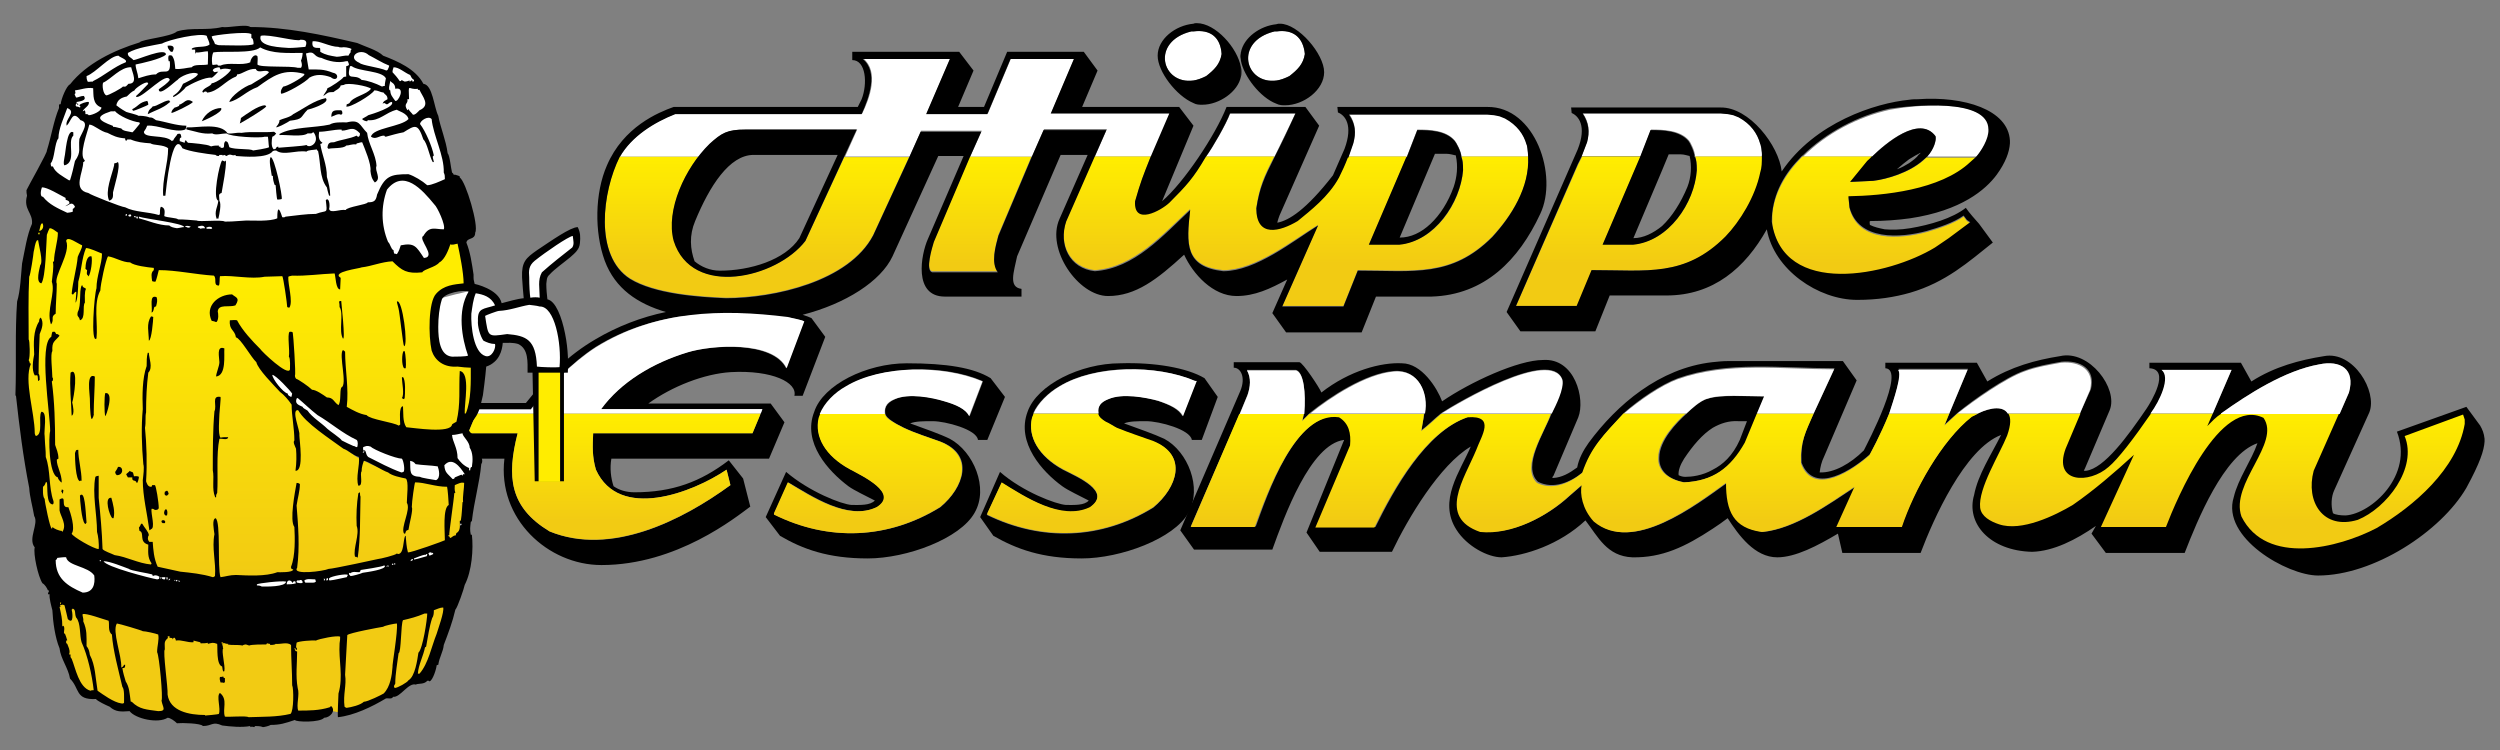
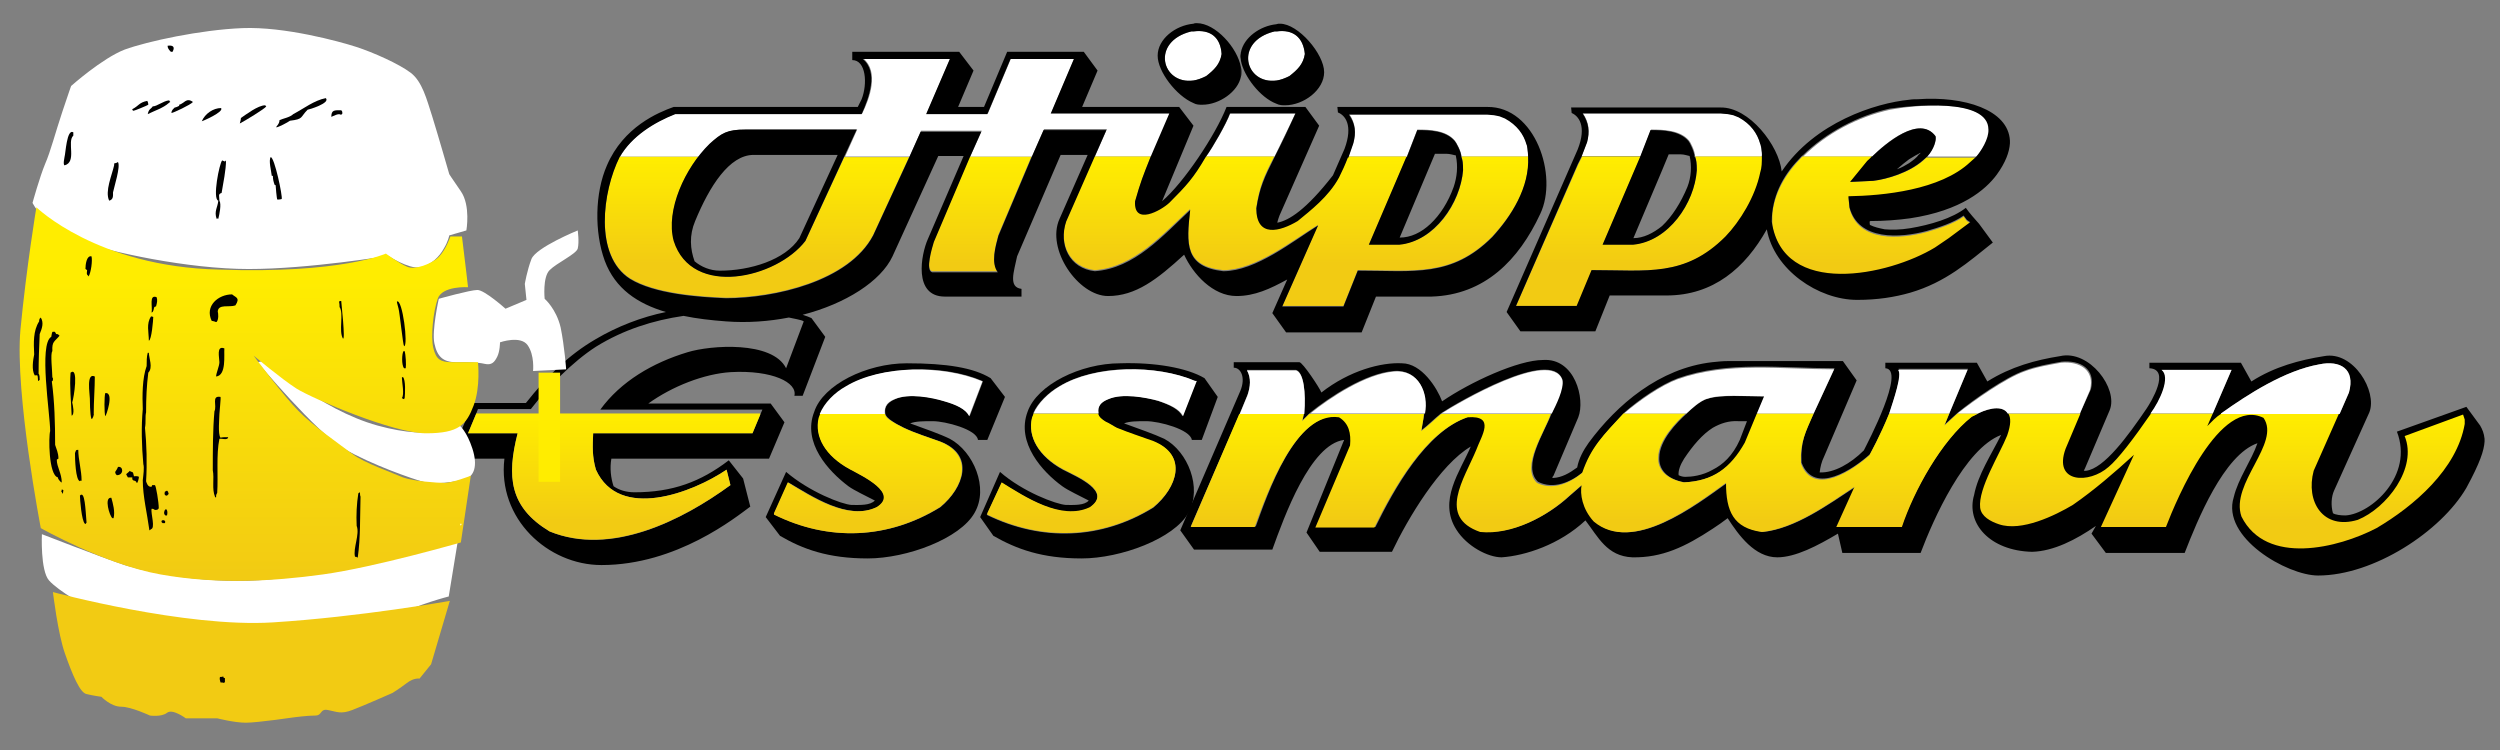
<svg xmlns="http://www.w3.org/2000/svg" xmlns:xlink="http://www.w3.org/1999/xlink" version="1.1" id="Ebene_1" x="0px" y="0px" viewBox="0 0 453.5 136.1" style="enable-background:new 0 0 453.5 136.1;" xml:space="preserve">
  <rect x="0" y="0" width="453.5" height="136.1" fill="#808080" stroke="none" />
  <style type="text/css">
	.st0{clip-path:url(#SVGID_2_);fill:url(#SVGID_3_);}
	.st1{clip-path:url(#SVGID_5_);fill:url(#SVGID_6_);}
	.st2{fill:#FFFFFF;}
	.st3{clip-path:url(#SVGID_8_);fill:url(#SVGID_9_);}
	.st4{clip-path:url(#SVGID_11_);fill:url(#SVGID_12_);}
	.st5{clip-path:url(#SVGID_14_);fill:url(#SVGID_15_);}
	.st6{clip-path:url(#SVGID_17_);fill:url(#SVGID_18_);}
	.st7{clip-path:url(#SVGID_20_);fill:url(#SVGID_21_);}
	.st8{clip-path:url(#SVGID_23_);fill:url(#SVGID_24_);}
	.st9{clip-path:url(#SVGID_26_);fill:url(#SVGID_27_);}
	.st10{clip-path:url(#SVGID_29_);fill:url(#SVGID_30_);}
	.st11{clip-path:url(#SVGID_32_);fill:url(#SVGID_33_);}
	.st12{fill:#FFED00;}
</style>
  <g>
    <defs>
      <path id="SVGID_1_" d="M175.9,28.4l-6.5,15.3c-0.3,0.9-1.6,5.2-0.3,5.5H181c-1.3-1.7-0.4-4.6,0.1-6.6l6-14.2H175.9z" />
    </defs>
    <clipPath id="SVGID_2_">
      <use xlink:href="#SVGID_1_" style="overflow:visible;" />
    </clipPath>
    <linearGradient id="SVGID_3_" gradientUnits="userSpaceOnUse" x1="-146.947" y1="714.584" x2="-145.997" y2="714.584" gradientTransform="matrix(0 19.867 19.867 0 -14019.256 2948.284)">
      <stop offset="0" style="stop-color:#FFED00" />
      <stop offset="1" style="stop-color:#F2CB13" />
    </linearGradient>
    <rect x="167.9" y="28.4" class="st0" width="19.3" height="20.8" />
  </g>
  <g>
    <defs>
      <path id="SVGID_4_" d="M153.2,28.4l-7.1,15.3c-5.2,6.7-20.6,10.4-23.8,0c-1.3-4.7,1-10.9,4.4-15.3h-14.3    c-3.1,6.2-4.7,17.9,1.9,22.1c4.4,2.7,12.2,3.3,17.4,3.5c8.7,0,22.3-3,26.7-11.4l6.5-14.1H153.2z" />
    </defs>
    <clipPath id="SVGID_5_">
      <use xlink:href="#SVGID_4_" style="overflow:visible;" />
    </clipPath>
    <linearGradient id="SVGID_6_" gradientUnits="userSpaceOnUse" x1="-146.947" y1="712.511" x2="-145.997" y2="712.511" gradientTransform="matrix(0 19.867 19.867 0 -14019.256 2948.284)">
      <stop offset="0" style="stop-color:#FFED00" />
      <stop offset="1" style="stop-color:#F2CB13" />
    </linearGradient>
    <rect x="107.7" y="28.4" class="st1" width="57.2" height="25.7" />
  </g>
  <g>
    <path class="st2" d="M255.2,28.4l1.9-4.9c2.3,0,5.2,0.1,6.8,2c0.2,0.2,1.2,1.9,1.2,2.9h12.1c0-0.8-0.3-2.4-0.3-2.4   c-0.6-1.9-1.8-3.5-3.9-4.7l-1-0.4l-1-0.2l-1.2-0.1h-25.1c1.2,1.7,1.3,3.4,0.8,5.2l-0.9,2.6H255.2z" />
    <path class="st2" d="M231.2,28.4c0.9-1.9,3-6.1,3.8-7.9h-11.8c-0.7,1.9-3.1,6.1-4.4,7.9H231.2z" />
    <path class="st2" d="M190.7,20.5l4.2-9.9h-11.5l-4.2,10h-11.1l4.3-10h-15.8c2.9,2.4,1.2,7.2-0.2,10h-33.8c-3.9,1.5-8,4-10.1,7.8   h14.3c0.6-0.8,1.3-1.6,2-2.3c2.2-2,3.2-2.6,6.5-2.6h20.2l-2.2,4.9H165l2.1-4.7h11l-2.1,4.7h11.2l2.2-5h11.4l-2.2,5h10.3l3.4-7.9   H190.7z" />
    <path class="st2" d="M236.7,9.8c-0.3,1.9-1.4,2.9-2.8,4c-0.8,0.4-1.6,0.7-2.3,0.8c-5.8,0.8-7.8-7.1-0.4-8.9h0.4   C234.5,5.3,236.4,6.7,236.7,9.8" />
    <path d="M225.1,13.9v-1.7c0.1,0.3,0.1,0.6,0.1,0.8S225.2,13.7,225.1,13.9" />
    <path d="M225.1,9.4c0,0.3-0.1,0.5-0.1,0.8c0,0.3,0.1,0.5,0.1,0.8V9.4z" />
    <path class="st2" d="M221.6,9.8c-0.3,1.9-1.4,2.9-2.8,4c-0.8,0.4-1.6,0.7-2.3,0.8c-5.8,0.8-7.8-7.1-0.4-8.9h0.4   C219.5,5.3,221.4,6.7,221.6,9.8" />
    <path class="st2" d="M297.6,28.4l1.9-4.9c2.3,0,5.3,0.1,6.9,2c0.2,0.2,1.1,1.9,1.1,2.9h12.1c0.1-0.8-0.3-2.4-0.3-2.4   c-0.6-1.9-1.8-3.6-3.9-4.8l-1-0.4l-1-0.2l-1.2-0.1h-25.1c1.2,1.7,1.3,3.4,0.8,5.2l-1,2.6H297.6z" />
  </g>
  <g>
    <defs>
      <path id="SVGID_7_" d="M307.5,28.4c0.2,0.5,0.3,1.1,0.3,2.4c-0.4,6-5.1,13-11.5,13.5h-5.5l6.8-15.9h-10.6l-0.7,1.4L275,55.5h11.1    l2.7-6.5c10.1,0,16.9,1.3,24.3-6.1c2.6-2.7,5.4-7.2,6.3-11.6c0.3-0.9,0.3-1.9,0.3-2.9H307.5z" />
    </defs>
    <clipPath id="SVGID_8_">
      <use xlink:href="#SVGID_7_" style="overflow:visible;" />
    </clipPath>
    <linearGradient id="SVGID_9_" gradientUnits="userSpaceOnUse" x1="-146.947" y1="720.616" x2="-145.997" y2="720.616" gradientTransform="matrix(0 19.867 19.867 0 -14019.256 2948.284)">
      <stop offset="0" style="stop-color:#FFED00" />
      <stop offset="1" style="stop-color:#F2CB13" />
    </linearGradient>
    <rect x="275" y="28.4" class="st3" width="44.7" height="27.1" />
  </g>
  <g>
    <path class="st2" d="M339.6,28.4c2.4-2.4,8.5-7.6,11.5-3.7c0.2,0.7-0.3,2.4-1.5,3.7h9c0.8-0.9,2.3-3.2,2.2-4.9   c0-6-14.3-4.3-17.9-3.6c-5.9,1.3-11.6,4.3-15.8,8.5H339.6z" />
  </g>
  <g>
    <defs>
      <path id="SVGID_10_" d="M348.9,29.1c-2.5,2.2-6.5,3.4-9,3.7l-4.2,0.2l3.1-3.8c0.3-0.3,0.6-0.5,0.8-0.8H327    c-0.2,0.1-0.2,0.2-0.7,0.7c-2.9,3.1-4.9,6.9-4.9,11.3c2,13.9,21.2,9.8,29.6,4.7l2.5-1.7l3.9-2.9l-0.6-0.4l-0.6-0.8    c-1.8,1.3-4.6,2.2-6.7,2.8c-4.8,1.3-12.4,1.9-14-4.3l-0.2-2c6.4-0.2,16.8-1.1,22.1-6.2c1-0.9,0.8-0.7,1.1-1h-9c0,0,0,0,0,0    C349.6,28.4,349.5,28.5,348.9,29.1" />
    </defs>
    <clipPath id="SVGID_11_">
      <use xlink:href="#SVGID_10_" style="overflow:visible;" />
    </clipPath>
    <linearGradient id="SVGID_12_" gradientUnits="userSpaceOnUse" x1="-146.941" y1="722.77" x2="-145.991" y2="722.77" gradientTransform="matrix(0 19.867 19.867 0 -14019.402 2948.151)">
      <stop offset="0" style="stop-color:#FFED00" />
      <stop offset="1" style="stop-color:#F2CB13" />
    </linearGradient>
    <rect x="321.5" y="28.4" class="st4" width="37.1" height="25.9" />
  </g>
  <g>
    <defs>
      <path id="SVGID_13_" d="M265.1,28.4c0.2,0.5,0.3,1.1,0.3,2.4c-0.4,6-5.1,13-11.5,13.5h-5.5l6.8-15.9h-10.7c-0.5,1.3-1,2.4-1.6,3.6    c-1.8,3.5-5.2,6.1-7.5,7.9c-3.2,1.9-7.5,3.1-7.5-2.3c0.6-3.8,1.3-5.5,3.3-9.3h-12.4c-2.3,3.8-3.5,5.2-6.6,8.3    c-1.5,1.3-6.5,4.2-6.2-0.3c1-3.5,1.4-4.5,2.8-8h-10.3L193.4,40c-1.4,4.2,0.6,8.5,5.2,9c7.1-0.5,12.3-6.5,17.3-11.1    c-0.7,6.2-1,10.4,6,11.1c5.9,0,12.7-5.5,17.2-8.2l-6.5,14.7h11.1l2.6-6.5c10.2,0,17,1.3,24.4-6.1c3.4-3.7,6.9-8.9,6.5-14.6H265.1z    " />
    </defs>
    <clipPath id="SVGID_14_">
      <use xlink:href="#SVGID_13_" style="overflow:visible;" />
    </clipPath>
    <linearGradient id="SVGID_15_" gradientUnits="userSpaceOnUse" x1="-146.947" y1="717.466" x2="-145.997" y2="717.466" gradientTransform="matrix(0 19.867 19.867 0 -14019.257 2948.284)">
      <stop offset="0" style="stop-color:#FFED00" />
      <stop offset="1" style="stop-color:#F2CB13" />
    </linearGradient>
    <rect x="192" y="28.4" class="st5" width="85.5" height="27.1" />
  </g>
  <g>
    <path d="M221.6,9.8c-0.3,1.9-1.4,2.9-2.8,4c-0.8,0.4-1.6,0.7-2.3,0.8c-5.8,0.8-7.8-7.1-0.4-8.9h0.4C219.5,5.3,221.4,6.7,221.6,9.8    M225.1,12.2c-0.6-3.5-4.6-8-8-8c-0.2,0-0.4,0-0.6,0.1c-3.3,0.3-6.5,2.8-6.5,5.8c0,2.9,3.4,7.3,6.5,8.6c0.5,0.3,1.1,0.3,1.6,0.3   c3.1,0,6.5-2.4,7-5.1V12.2z M236.7,9.8c-0.3,1.9-1.4,2.9-2.8,4c-0.8,0.4-1.6,0.7-2.3,0.8c-5.8,0.8-7.8-7.1-0.4-8.9h0.4   C234.5,5.3,236.4,6.7,236.7,9.8 M240.2,13.1c0-3.3-4.7-8.8-8-8.8c-0.3,0-0.4,0-0.7,0.1c-2.9,0.3-5.9,2.4-6.4,5.1v1.5   c0.5,2.8,3.5,6.7,6.4,7.8c0.6,0.3,1.1,0.3,1.6,0.3C236.5,19.1,240.2,16.3,240.2,13.1 M152,28l-7,15.2c-2.6,4-9,5.9-14.4,5.9   c-1.8,0-3.4-0.7-4.6-1.7c-0.8-2.2-1-4.7,0.1-7.3c2.6-6.3,6.2-12,10.6-12H152z M146.1,43.7l9.3-20.2h-20.2c-3.3,0-4.3,0.6-6.5,2.6   c-4.4,4.3-8,12-6.5,17.6C125.5,54.1,140.9,50.5,146.1,43.7 M263.7,33.9c-1,2.8-2.5,5.1-4.2,6.7c-1.7,1.6-3.6,2.5-5.6,2.5l6.4-15.2   h2.1c0.6,0,1.2,0.2,1.7,0.3c0,0,0,0.1,0,0.1h0C264.5,30.2,264.3,32.1,263.7,33.9 M265.4,30.9c0-1.3-0.1-1.9-0.3-2.4h0   c0-0.9-1-2.7-1.2-2.9c-1.6-1.9-4.5-2-6.8-2l-1.9,4.9h-0.1l-6.8,15.9h5.5C260.2,43.8,264.9,36.8,265.4,30.9 M277.2,28.4   c0.3,5.6-3.1,10.9-6.5,14.6c-7.4,7.4-14.2,6.1-24.4,6.1l-2.6,6.5h-11.1l6.5-14.7c-4.5,2.8-11.3,8.3-17.2,8.3c-7-0.8-6.7-4.9-6-11.1   c-4.9,4.6-10.1,10.6-17.3,11.1c-4.6-0.5-6.6-4.8-5.2-9l5.1-11.6h0l2.2-5h-11.4l-2.2,5l-6,14.2c-0.5,1.9-1.4,4.9-0.1,6.6h-11.9   c-1.3-0.3,0-4.5,0.3-5.5l6.5-15.3l2.1-4.7h-11l-2.1,4.7l-6.5,14.1c-4.4,8.4-18,11.4-26.7,11.4c-5.2-0.2-13-0.8-17.4-3.5   c-6.6-4.2-5-15.9-1.9-22.1c2.2-3.8,6.3-6.3,10.1-7.8h33.8c1.3-2.9,3.1-7.6,0.2-10h15.8l-4.3,10h11.1l4.2-10h11.5l-4.2,9.9h21.5   l-3.4,7.9c-1.4,3.5-1.8,4.5-2.8,8c-0.3,4.5,4.7,1.7,6.2,0.3c3.1-3.1,4.4-4.5,6.6-8.3c1.3-1.8,3.7-6,4.4-7.9H235   c-0.8,1.8-2.8,6-3.8,7.9c-1.9,3.8-2.7,5.5-3.3,9.3c0,5.4,4.3,4.2,7.5,2.3c2.3-1.9,5.6-4.4,7.5-7.9c0.6-1.2,1.1-2.3,1.6-3.6h0.1   l0.9-2.6c0.5-1.9,0.4-3.5-0.8-5.2h25.1l1.2,0.1l1,0.2l1,0.4c2.2,1.2,3.4,2.9,3.9,4.7C277,26.1,277.2,27.6,277.2,28.4 M124,57.3   c2.4,0.5,5,0.8,7.7,1c3.9,0.3,7.8,0,11.4-0.7c0.8,0.2,2.3,0.4,2.7,0.7l-3.2,8.5c-2.5-5-13.7-4.2-17.9-2.9   c-6.3,1.9-12.1,5.3-15.8,10.4h29.4L138,75H138l-1.5,3.6h-28.9c-0.1,2.4-0.2,4.2,0.5,6.6c4.2,9.3,17.5,4.2,23.7,0l0.7,2.8   c-8.7,6.4-21.7,13-32.8,8.4c-7.3-4.4-7.8-9.9-5.8-17.8h-9l1.5-3.6l0.3-0.8h9.6c3.1-4,7.6-8.6,11.8-11.3   C113.1,59.8,118.5,58.1,124,57.3 M279.4,38.8c3.3-6.9-0.9-19.5-9.6-19.4h-27.2l0.1,1c1.3,0.5,2.8,2.3,1.2,6.6l-2.1,4.8   c-4.9,6.3-8,8.2-10.1,8.6c0.1-0.5,0.3-1,0.4-1.3l7.2-16.3l-2.5-3.4h-14.3c-2,5.1-7.8,13.8-11.7,17.1l5.7-13.7l-2.6-3.4h-17.6   l2.8-6.6l-2.5-3.4h-13.9l-4.2,10h-4.7l2.8-6.6L174,9.4h-19.4v1.5c2.5,0,2.8,4.3,1.7,7.1l-0.7,1.4h-33.4c-2.8,1-9.1,3.6-12.1,10.6   c-2.2,5-2.3,12.1-0.4,17.3c1.9,5.1,6,7.8,11.1,9.3c-4.4,0.9-8.8,2.6-12.7,4.9c-5,2.9-8.9,6.8-12.7,11.6h-9.6l-2.8,6.6l2.5,3.5h6   c-1.3,10.9,7.9,19.3,17.6,19.3c13.7,0,24.4-8.7,27-10.6l-1.3-5.1l-2.6-3.3c-5.1,3.9-10.2,5.8-17.1,5.8c-1.5,0-2.8-0.4-3.8-1.1   c-0.5-1.5-0.7-3.3-0.4-5h28.6l2.8-6.6l-2.5-3.4h-22.2c4.3-3.1,10.1-5.4,15-5.7c7.5-0.4,12.1,1.9,11.5,4.3h1.5l4.1-10.7l-2.5-3.4   c-0.4-0.2-1-0.4-1.6-0.6c7.8-2,14.2-6.1,16.3-10.6l8.3-18.2h4.6l-6.5,15.1c-1.2,2.7-2.7,10.4,3.1,10.4h13.9v-1.4   c-2.4-0.3-1.4-3-0.8-5.9l7.9-18.4h4.9l-5.1,11.6c-2.5,5.5,3.4,14,8.8,14c5,0,8.9-3,13.8-7.5c1.6,3.5,5.2,7.5,9.5,7.5   c3.3,0,6.1-1.3,9.2-3l-2.7,6.1l2.5,3.5H247l2.6-6.5h10.1C269.3,53.5,275.5,47.2,279.4,38.8 M306.1,33.9c-1.2,2.9-2.8,5.4-4.6,7.1   c-1.6,1.3-3.4,2.2-5.2,2.2l5.2-12.3l1.2-2.9h2.2c0.6,0,1.1,0.2,1.6,0.3C306.9,30.1,306.8,32.1,306.1,33.9 M307.8,30.9   c0-1.3-0.1-1.9-0.3-2.4h-0.1c0-0.9-0.9-2.7-1.1-2.9c-1.6-1.9-4.6-2-6.9-2l-1.9,4.9l-6.8,15.9h5.5C302.7,43.8,307.4,36.8,307.8,30.9    M348.4,27.7c-0.1,0.2-0.2,0.3-0.3,0.3c-0.4,0.6-1.1,1.1-1.8,1.6c-0.7,0.4-1.3,0.8-2.2,1.1c0.8-0.7,1.5-1.3,2.2-1.8   C347.1,28.4,347.8,28,348.4,27.7 M349.6,28.4c1.2-1.3,1.7-3,1.5-3.7c-2.9-3.9-9,1.3-11.5,3.7h-0.1c-0.2,0.3-0.4,0.4-0.8,0.8   l-3.1,3.8l4.2-0.2c2.5-0.3,6.5-1.5,9-3.7C349.5,28.5,349.6,28.4,349.6,28.4 M360.7,23.5c0.1,1.7-1.4,4-2.2,4.9   c-0.3,0.3-0.1,0.1-1.1,1c-5.4,5.1-15.8,6.1-22.1,6.2l0.2,2c1.6,6.1,9.2,5.6,14,4.3c2.1-0.6,4.9-1.5,6.7-2.8l0.6,0.8l0.6,0.4   l-3.9,2.9l-2.5,1.7c-8.4,5.1-27.6,9.2-29.6-4.7c0-4.4,1.9-8.2,4.9-11.3c0.5-0.5,0.5-0.6,0.7-0.7c4.3-4.2,10-7.2,15.8-8.5   C346.4,19.2,360.7,17.6,360.7,23.5 M319.6,28.4L319.6,28.4c0,1,0,2-0.3,2.9c-0.9,4.4-3.7,8.9-6.3,11.6c-7.4,7.4-14.2,6.1-24.3,6.1   l-2.7,6.5H275l11.2-25.7l0.7-1.4l1-2.6c0.5-1.9,0.3-3.5-0.8-5.2h25.1l1.2,0.1l1,0.2l1,0.4c2.2,1.2,3.4,2.9,3.9,4.8   C319.4,26.1,319.7,27.6,319.6,28.4 M362.2,31.7c1.6-2.2,2.3-4.1,2.4-5.7v-0.5c-0.3-5.6-8.3-8.1-16.7-7.5c-0.5,0-1,0-1.6,0.1   c-6.1,0.6-17.1,4.1-23.1,13c-0.5-4.7-5.9-11.7-11.1-11.6h-10.6H285l0.1,1c1.2,0.5,2.8,2.3,1.1,6.6l-12.9,29.5l2.5,3.5h13.6l2.6-6.5   h9.6h0.7c8.5,0,14.3-5,18.2-12c1.3,7.3,9.3,12.8,16.4,12.8c3.7,0,6.8-0.5,9.6-1.3c6.5-1.9,10.6-5.6,15-9.1l-2.5-3.4   c-0.8-0.9-1.7-1.9-2.4-2.9c-2.4,1.9-6.5,3.1-10.1,3.7c-1.8,0.3-3.4,0.3-4.6,0.2c-1-0.2-1.9-0.4-2.7-0.8c0-0.3-0.1-0.4,0-0.7   c2.7,0,5.1-0.2,7.3-0.5C355.8,38.2,360.2,34.4,362.2,31.7 M316.9,76.4l-1.3,3.4c-1.3,2.9-3.1,4.5-4.9,5.4c-1.9,1.1-3.9,1.3-5,1.3   c-0.4,0-0.8-0.1-1.2-0.3c-0.1-0.8,0.3-1.9,1-3c1.6-2.4,3.3-4.4,5.2-5.6c1.4-0.8,2.9-1.3,4.6-1.2H316.9z M318.8,75l1.3-3.1   c-3.5,0-7.9-0.3-10.2,0.4c-1.4,0.3-3.2,2-3.9,2.7c-1.8,1.6-5,4.9-5,8c-0.1,2,1.2,3.9,4.6,4.5c5.3-0.3,8.5-2.6,11.1-7.2L318.8,75z    M402.9,75c4.9-3.5,11.6-7.8,17.8-8.9c3.8-0.8,6.6,0.8,5.4,5.1l-1.7,3.9H402.9z M404.8,67.1l-3.4,7.9h-11.2c1.7-2.3,3.7-6.6,2-7.9   H404.8z M377.3,75h-13.1c-0.8-1.3-2.9-1.2-5.4,0h0c-0.4,0.2-0.8,0.4-1.2,0.6c-5.4,4.4-10.5,13.4-12.7,20h-11.6l3.3-7.3   c-4.9,3.2-10.9,7.6-16.8,8.2c-5.3-0.8-6.5-3.9-6.5-8.9c-5.6,4-17.1,12.9-24,7c-2.1-2.4-2.5-5.1-2.2-6.7l-2.3,2   c-4,3.7-10.4,7.1-16.1,6.5c-7.8-2.7-2.8-9.6-0.7-14.9c0.9-2.5,3.6-6.3-1.6-5.9c-7.7,2.6-13.5,13.1-16.9,20h-10.7l6.3-14.9   c0.2-2.1-0.3-4-2-5.1c-8-1.3-13.2,14.1-15.3,19.9H216l8.9-20.5l1.4-3.4c0.5-1.4,0.7-3-0.1-4.5h8.9c1.4,0.4,1.8,4.1,1.5,7.8   c-0.1,0.4-0.2,0.8-0.3,1.3l1.3-1.3c3.6-2.9,10.1-7.2,15.2-7.6c4.5-0.4,6.3,4,5.6,7.6c-0.3,1.9-0.3,1.3-0.5,3.1   c1.2-0.9,2.1-1.9,3.6-3.1c2.9-1.9,19.8-11.8,21.9-6.1c0.3,1.5-1.3,4.6-1.9,6.1c-1.3,3.5-5.5,9.7-2.5,12.5c2.8,1.4,5.9,0.1,8.2-1.8   c1.6-4.6,3.8-6.8,7.5-10.8c2.7-2.4,6.7-5.1,9.7-6.2c9-3.2,18.9-1.8,28.4-1.8l-3.7,8h0c-1.6,3.5-2.5,5.2-2.3,9.1   c2.3,6.1,9.5,1.1,12.4-1.5c0.2-0.4,1.9-3.4,3.6-7.6c0.8-2.5,2.4-7.1,1.6-7.9h12.6l-3.3,7.9l-0.9,2.2l2.4-2.2   c2.8-2.3,8.6-6.4,12.1-7.6c2.1-0.8,4.5-1.2,6.7-1.6c3.4-0.3,6.2,1.3,5.3,5L377.3,75z M450.7,80.1v-0.5c-0.1-1-0.4-1.7-0.8-2.4   l-2.5-3.4l-12.6,4.5c3.1,8-4.7,14.9-9.3,15.2c-0.9,0-1.8-0.1-2.3-0.4c-0.4-1.4-0.3-3,0.2-4.1l6.4-14.2c1.5-3.8-2.9-11.2-8.2-10.2   c-4.4,0.7-9,1.9-13.2,4.6l-1.9-3.4h-16.6v1c3.9,0.2,0.3,6.1-0.5,7.3c-3.4,5-7.7,10.9-11,11.3H378c0.1-0.1,0.1-0.3,0.2-0.4l4.5-10.6   c1.6-3.9-3.7-11-9-9.8c-4.4,0.7-8.9,1.9-13.2,4.6l-1.9-3.4H342v1c3.8,0.2-3.2,13.5-3.9,14.9c-2.4,2.4-5.4,4.1-8,4v-0.1   c0.1-0.8,0.3-1.8,0.8-2.8l5.9-13.8l-2.5-3.5h-20.9c-0.9,0-1.8,0.1-2.8,0.2c-9.6,1.1-17.3,7.7-22.4,14.6c-1,1.4-1.8,2.9-2.1,4.5   c-1.5,1.1-2.8,1.8-4.3,1.9h-0.2c0-0.2,0.1-0.3,0.2-0.4l4.5-10.6c1.3-3.3-0.6-10.8-6.4-10.4c-4.5,0-13.2,4-18.3,7.5   c-0.9-2.4-3.7-6.9-7.3-6.9c-3.7-0.2-9.5,1.3-14.6,5.3c-0.3-0.8-3.4-5.5-4-5.5h-11.9v1c1.3,0,2.2,1.8,1.2,4.2l-10.9,25.3l2.5,3.5   h14.2c2.2-6.1,6.9-19.1,13-19.9c0,0.1,0,0.2-0.1,0.3L237,96.6l2.4,3.5h13.1c2.9-6.1,8.7-15.8,14.3-19.1c-1.9,4.5-6,9.8-2.6,15.1   c1.9,3,5.7,5,8.2,5c4.3-0.3,10.5-2.3,15.2-6.7c2.3,3,3.9,6.5,8.5,6.7c5.4,0.1,9.6-1.9,14.6-5.2c0.9-0.6,1.8-1.2,2.7-1.9   c2,3.1,4.9,7.1,9,7.1c3.3,0,7.3-2.1,11-4.3l0.8,3.5h14.2c2.3-6.1,8-18.9,14.6-21.4c-1.8,3.6-4.2,7.2-4.9,10.9   c-1.5,5.1,2.8,10.1,10.5,10.3c3.9-0.1,8-2.2,11.6-4.7l-0.8,1.4l2.6,3.5h14.3c2.3-5.9,7.1-17.8,13.2-19.9c-1.1,3.2-3.5,6.4-4.3,9.8   c-2.3,7.3,9.7,14.2,15.3,14.2c10.1,0,22.3-8,26.9-15.9C449.9,83.9,450.6,81.7,450.7,80.1" />
    <path d="M217,69.1l-2.5,6.4c-0.7-1.3-2.4-2.1-4.5-2.8c-2.3-0.7-6.5-1.4-9-0.3c-2,0.8-1.8,2-1.8,2.6h-11.8c0.8-1.9,2.8-3.8,4.7-4.9   c6.5-4,17.7-4,24.6-1H217z M187.2,75.9l0.3-0.8h11.7c0.1,0.6,0.8,1.1,1.4,1.5c0.7,0.3,1.4,0.8,2,1.1c2.2,0.9,4.4,1.7,6.6,2.4   c6.4,2.5,4.3,8.4,0,12c-9.4,5.8-20.2,6.2-30.2,1.3l2.7-5.8c4.2,2.5,10.8,7,16,4.5c4.2-2.9-2.4-5.6-4.9-6.9   C188.4,82.8,186.4,79.2,187.2,75.9 M220.9,72l-2.4-3.4c-3.2-1.9-9.1-2.9-15.3-2.7c-7.2,0-15.1,3.9-16.8,8.8   c-2.1,5.6,2.7,10.9,6.3,13.5c1.1,0.8,3.1,1.7,4.8,2.6c-0.8,0.9-2.6,0.8-4.1,0.8c-1.8-0.1-7.9-2.4-12-6l-3.6,8.2l2.4,3.4   c4.2,2.4,8.8,4.1,16,4.1c7.1,0,16.8-3.6,19.4-8.3c2.5-4.5-0.1-11.1-4.4-13.4c-1.7-0.8-4.8-1.9-7.3-2.8c1-0.4,2.4-0.4,4-0.4   c2.4,0,8,1.5,8.3,3.4h1.8L220.9,72z" />
    <path d="M178.3,69.2l-2.4,6.3c-0.7-1.3-2.4-2.1-4.5-2.7c-2.3-0.8-6.5-1.5-9-0.4c-1.9,0.8-1.9,1.9-1.8,2.6h0   c0.1,0.6,0.8,1.1,1.4,1.5c0.6,0.4,1.4,0.8,2,1.1c2.1,1,4.4,1.7,6.6,2.5c6.3,2.4,4.3,8.3,0,11.9c-9.4,5.8-20.2,6.3-30.2,1.3l2.6-5.8   c4.3,2.5,10.9,7,16.1,4.5c4.1-2.5-2.5-5.6-4.9-6.9c-4.4-2.4-6.5-5.9-5.6-9.3l0.3-0.8h0c0.8-1.9,2.7-3.8,4.7-4.9   c6.5-3.9,17.7-4,24.6-1L178.3,69.2z M182.3,72l-2.6-3.4c-3.1-1.9-8-2.7-15.2-2.7c-7.3,0-15.2,3.9-16.8,8.8   c-2.2,5.6,2.6,10.8,6.2,13.5c1.1,0.8,3.1,1.7,4.8,2.6c-0.9,0.9-2.6,0.8-4.2,0.8c-1.8-0.1-7.7-2.4-11.9-6l-3.7,8.2l2.6,3.4   c4.1,2.4,8.7,4.1,15.9,4.1c7.1,0,16.8-3.6,19.4-8.3c2.6-4.5-0.2-11.1-4.5-13.4c-1.6-0.8-4.7-1.9-7.2-2.8c1-0.4,2.4-0.4,4.1-0.4   c2.3,0,8,1.5,8.2,3.4h1.7L182.3,72z" />
  </g>
  <g>
    <defs>
      <path id="SVGID_16_" d="M403,75c-1.1,0.7-1.7,1.4-2.6,2.3l1-2.3h-11.2c-3.1,4.5-6,8.3-7.7,9.7c-3.5,3.1-10.1,3-7.8-3.3l2.7-6.4    h-13.1c0.5,0.8,0.5,2-0.2,4c-1.3,3.3-5.3,9.6-4.9,13.1c0.2,1.6,1.9,2.5,3.4,3c4.1,1.4,10.2-1.6,13.4-3.5c3.9-2.7,7.6-5.9,11.1-9.1    l-6,13.1h11.8c2-5.2,9.8-23.7,17.7-19.8c3.2,4.6-6.1,11.9-4,17.9c4.5,9,17.6,5.7,24.5,2.1c6.8-4,14.6-10.7,16-18.9v-0.8l-0.3-0.9    l-10.6,3.9c2.4,5.8-3.3,13.1-8.5,15.2c-6.3,1.9-9.5-3.3-8-8.9l4.6-10.4H403z" />
    </defs>
    <clipPath id="SVGID_17_">
      <use xlink:href="#SVGID_16_" style="overflow:visible;" />
    </clipPath>
    <linearGradient id="SVGID_18_" gradientUnits="userSpaceOnUse" x1="-147.066" y1="740.892" x2="-146.116" y2="740.892" gradientTransform="matrix(0 19.867 19.867 0 -14316.499 2997.253)">
      <stop offset="0" style="stop-color:#FFED00" />
      <stop offset="1" style="stop-color:#F2CB13" />
    </linearGradient>
    <rect x="358.8" y="71.9" class="st6" width="88.3" height="30.9" />
  </g>
  <g>
    <defs>
      <path id="SVGID_19_" d="M355.1,75l-2.4,2.2l0.9-2.2h-10.9c-1.7,4.2-3.4,7.2-3.6,7.6c-2.9,2.6-10.1,7.6-12.4,1.5    c-0.2-3.9,0.8-5.6,2.3-9.1h-10.3l-2.2,5.3c-2.6,4.6-5.8,7-11.1,7.2c-3.4-0.7-4.7-2.5-4.6-4.5c0-3.1,3.2-6.4,5-8h-11.3    c-3.7,4-5.9,6.1-7.5,10.8c-2.3,1.9-5.4,3.2-8.2,1.8c-3-2.9,1.3-9,2.5-12.5h-19.9c-1.5,1.3-2.4,2.2-3.6,3.1    c0.3-1.8,0.3-1.3,0.5-3.1h-20.8l-1.3,1.3c0.1-0.4,0.2-0.8,0.3-1.3h-11.7L216,95.6h11.6c2.1-5.7,7.4-21.1,15.3-19.9    c1.8,1.1,2.2,2.9,2,5.1l-6.3,14.9h10.7c3.4-6.9,9.2-17.4,16.9-20c5.2-0.4,2.5,3.4,1.6,5.9c-2.2,5.3-7.1,12.2,0.7,14.9    c5.7,0.6,12.1-2.8,16.1-6.5l2.3-2c-0.3,1.6,0.1,4.3,2.2,6.6c7,5.9,18.4-3,24-7c0,5.1,1.3,8.2,6.5,8.9c5.9-0.6,12-5,16.8-8.2    l-3.3,7.3H345c2.2-6.6,7.2-15.7,12.7-20c0.4-0.2,0.8-0.4,1.2-0.6H355.1z" />
    </defs>
    <clipPath id="SVGID_20_">
      <use xlink:href="#SVGID_19_" style="overflow:visible;" />
    </clipPath>
    <linearGradient id="SVGID_21_" gradientUnits="userSpaceOnUse" x1="-147.066" y1="735.075" x2="-146.116" y2="735.075" gradientTransform="matrix(0 19.867 19.867 0 -14316.499 2997.253)">
      <stop offset="0" style="stop-color:#FFED00" />
      <stop offset="1" style="stop-color:#F2CB13" />
    </linearGradient>
    <rect x="216" y="74.4" class="st7" width="142.9" height="26" />
  </g>
  <g>
    <defs>
      <path id="SVGID_22_" d="M187.5,75l-0.3,0.8c-0.8,3.4,1.2,6.9,5.6,9.3c2.5,1.3,9.1,4,4.9,6.9c-5.2,2.5-11.8-1.9-16-4.5l-2.7,5.8    c10,4.9,20.8,4.5,30.2-1.3c4.3-3.5,6.4-9.4,0-12c-2.2-0.8-4.4-1.5-6.6-2.4c-0.6-0.3-1.3-0.8-2-1.1c-0.7-0.4-1.3-0.9-1.4-1.5H187.5    z" />
    </defs>
    <clipPath id="SVGID_23_">
      <use xlink:href="#SVGID_22_" style="overflow:visible;" />
    </clipPath>
    <linearGradient id="SVGID_24_" gradientUnits="userSpaceOnUse" x1="-147.1" y1="730.507" x2="-146.15" y2="730.507" gradientTransform="matrix(0 19.867 19.867 0 -14315.835 2997.939)">
      <stop offset="0" style="stop-color:#FFED00" />
      <stop offset="1" style="stop-color:#F2CB13" />
    </linearGradient>
    <rect x="179.1" y="75" class="st8" width="36.5" height="23.2" />
  </g>
  <g>
    <defs>
      <path id="SVGID_25_" d="M148.8,75l-0.3,0.8c-0.8,3.4,1.2,6.9,5.6,9.3c2.4,1.3,9,4.4,4.9,6.9c-5.2,2.5-11.8-1.9-16.1-4.5l-2.6,5.8    c10,5,20.8,4.5,30.2-1.3c4.3-3.5,6.3-9.4,0-11.9c-2.2-0.8-4.5-1.5-6.6-2.5c-0.6-0.3-1.4-0.7-2-1.1c-0.7-0.4-1.3-0.9-1.4-1.5H148.8    z" />
    </defs>
    <clipPath id="SVGID_26_">
      <use xlink:href="#SVGID_25_" style="overflow:visible;" />
    </clipPath>
    <linearGradient id="SVGID_27_" gradientUnits="userSpaceOnUse" x1="-147.099" y1="728.558" x2="-146.149" y2="728.558" gradientTransform="matrix(0 19.867 19.867 0 -14315.867 2997.909)">
      <stop offset="0" style="stop-color:#FFED00" />
      <stop offset="1" style="stop-color:#F2CB13" />
    </linearGradient>
    <rect x="140.4" y="75" class="st9" width="36.4" height="23.3" />
  </g>
  <g>
    <defs>
      <path id="SVGID_28_" d="M86.4,75l-1.5,3.6h9c-2,7.8-1.5,13.4,5.8,17.8c11.1,4.5,24-2,32.8-8.4l-0.7-2.8c-6.2,4.2-19.5,9.3-23.7,0    c-0.7-2.4-0.6-4.2-0.5-6.6h28.9L138,75H86.4z" />
    </defs>
    <clipPath id="SVGID_29_">
      <use xlink:href="#SVGID_28_" style="overflow:visible;" />
    </clipPath>
    <linearGradient id="SVGID_30_" gradientUnits="userSpaceOnUse" x1="-147.093" y1="726.188" x2="-146.143" y2="726.188" gradientTransform="matrix(0 19.867 19.867 0 -14315.997 2997.791)">
      <stop offset="0" style="stop-color:#FFED00" />
      <stop offset="1" style="stop-color:#F2CB13" />
    </linearGradient>
    <rect x="84.8" y="75" class="st10" width="53.1" height="25.9" />
  </g>
  <g>
    <path class="st2" d="M281.5,75c0.7-1.4,2.3-4.5,1.9-6.1c-2.1-5.7-18.9,4.2-21.9,6.1H281.5z M237.7,75c3.6-2.9,10.1-7.2,15.2-7.6   c4.5-0.4,6.3,4,5.6,7.6H237.7z M236.6,75c0.3-3.7-0.1-7.4-1.5-7.8h-8.9c0.8,1.4,0.6,3,0.1,4.5l-1.4,3.4H236.6z" />
    <path class="st2" d="M305.9,75c0.8-0.7,2.5-2.4,3.9-2.7c2.3-0.8,6.7-0.4,10.2-0.4l-1.3,3.1h10.3l3.7-8c-9.5,0-19.4-1.4-28.4,1.8   c-3,1.1-7,3.9-9.7,6.2H305.9z" />
    <path class="st2" d="M353.6,75l3.3-7.9h-12.6c0.8,0.8-0.8,5.4-1.6,7.9H353.6z M373.9,65.8c-2.2,0.4-4.6,0.8-6.7,1.6   c-3.4,1.2-9.2,5.3-12.1,7.6h3.7c2.5-1.2,4.6-1.3,5.4,0h13.1l1.8-4.2C380.1,67.1,377.2,65.5,373.9,65.8" />
-     <path class="st2" d="M109,74.3c3.6-5,9.5-8.5,15.8-10.4c4.3-1.3,15.4-2.2,17.9,2.9l3.2-8.5c-0.5-0.3-2.3-0.6-3-0.8   c-12.1-1.5-24-1.2-34.8,5.5c-4.2,2.7-8.7,7.2-11.8,11.3h-9.6L86.4,75H138l0.3-0.8H109z" />
    <path class="st2" d="M199.3,75c-0.1-0.6-0.3-1.8,1.8-2.6c2.5-1.1,6.7-0.3,9,0.3c2.1,0.7,3.9,1.5,4.5,2.8l2.5-6.4h-0.3   c-7-3-18.2-2.9-24.6,1c-1.9,1.1-3.9,3-4.7,4.9H199.3z" />
    <path class="st2" d="M160.5,75.1c0-0.7-0.2-1.9,1.8-2.7c2.5-1.1,6.7-0.3,9,0.4c2.1,0.6,3.9,1.4,4.5,2.7l2.4-6.3l-0.2-0.1   c-7-2.9-18.2-2.9-24.6,1c-2,1.1-3.9,3-4.7,5H160.5z" />
    <path class="st2" d="M84.4,86.9c1.6-0.5,2.3-2.4,1.3-5.5c-1-3.1-2.3-4.2-2.3-4.2s-4.4,2.9-14.9,0C58,74.3,48.3,65.4,48.3,65.4   l-1.6,0.3c0,0,10.7,12.8,15.7,15.7c5,2.9,12.5,5.5,14.4,6C78.6,88,82.8,87.4,84.4,86.9 M7.6,96.9c0,0-0.3,6.6,1.3,8.4   c1.6,1.8,6.8,5,10.2,6.3c3.4,1.3,23.2,4.7,32,3.7c8.9-1,15.1-1,20.1-3.4c5-2.4,10.2-3.7,10.2-3.7l1.8-11c0,0-5.5,2.4-12.3,4.2   c-6.8,1.8-11.2,2.6-21.9,3.7c-10.7,1-21.1-1-26.4-2.6C17.6,100.8,7.6,96.9,7.6,96.9 M84.6,41.8c0,0,0.8-4.5-1-7.1   c-1.8-2.6-2.1-3.1-2.1-3.1s-2.1-7.3-3.1-10.5c-1-3.1-1.8-6.3-3.9-7.9s-6.8-3.7-9.9-4.7c-3.1-1-13-3.7-20.6-3.4   c-7.6,0.3-17.3,2.4-21.4,3.9c-4.1,1.6-9.7,6.6-9.7,6.6s-0.3,0.8-1.6,4.7s-2.1,7.1-3.1,9.4c-1,2.4-2.3,7.1-2.3,7.1s2.3,4.7,8.1,6.8   c5.8,2.1,20.1,5.2,31.1,5.2c11,0,25.3-2.4,25.3-2.4s3.7,2.4,5.7,2.1c2.1-0.3,3.7-2.1,4.4-3.4c0.8-1.3,1-2.4,1-2.4L84.6,41.8z    M104.8,41.8c0,0-7.6,3.1-8.4,5.2c-0.8,2.1-1.2,4.5-1.2,4.5l0.3,2.9L91.7,56c0,0-3.8-3.4-5.1-3.4c-1.3,0-7,1.6-7,1.6   s-1.3,5.8-0.8,8.1c0.5,2.4,1.6,3.4,3.9,3.4c2.3,0,3.9,0,5.2,0.3c1.3,0.3,1.8-0.3,2.3-1.3c0.5-1,0.5-2.6,0.5-2.6s3.7-1.3,5,0.5   c1.3,1.8,1,4.7,1,4.7l6-0.3c0,0-0.3-4.2-1-7.6c-0.8-3.4-2.9-5.2-2.9-5.2s-0.4-3.9,0.9-5.2s4.8-2.9,5.1-3.9   C105.1,43.9,104.8,41.8,104.8,41.8" />
  </g>
  <g>
    <defs>
      <path id="SVGID_31_" d="M11.8,118.6c1.3,3.7,2.7,7.1,3.9,7.3c1.2,0.3,2.7,0.5,2.7,0.5s1.7,1.8,3.6,1.8c1.8,0,5.2,1.6,5.2,1.6    s2.1,0.3,3.1-0.5c1-0.8,3.4,1,3.4,1h5.7c0,0,3.1,0.8,5.2,0.8c2.1,0,8.9-1,8.9-1s2.3-0.3,3.7-0.3c1.3,0,0.8-1.3,2.3-1    c1.6,0.3,2.3,0.8,4.4,0c2.1-0.8,7.3-3.1,7.3-3.1s1.3-0.8,2.6-1.8c1.3-1,2.3-0.8,2.3-0.8l2.1-2.6l3.4-11.5c0,0-16.2,2.9-32.1,3.9    c-15.9,1-39.9-5.5-39.9-5.5S10.5,115,11.8,118.6 M3.7,59.9c-1,11.5,3.7,35.9,3.7,35.9s11.6,6.6,21.7,8.4c10.1,1.8,20.1,1.3,29.5,0    c9.4-1.3,25-5.8,25-5.8l1.8-12.1c0,0-3.4,1.3-4.7,1.3c-1.3,0-5.7-0.3-7.6-1c-1.8-0.8-7-2.6-9.1-4.2c-2.1-1.6-7.3-5.2-9.9-7.9    c-2.6-2.6-8.1-10-8.1-10s5,4.2,7.8,6c2.9,1.8,17.5,8.1,23.5,8.1c6,0,7.3-1.6,8.6-5c1.3-3.4,0.8-7.9,0.8-7.9H82    c-2.1,0-2.9-0.5-3.4-2.6c-0.5-2.1,0-6.6,0.8-8.9c0.8-2.4,5.5-2.1,5.5-2.1l-0.3-2.6l-0.8-6.6h-2.1c0,0-0.8,2.4-2.1,3.7    c-1.3,1.3-4.4,2.4-5.7,1.8c-1.3-0.5-3.9-2.4-3.9-2.4s-8.1,3.7-30.3,2.9C17.6,48.4,6.6,37.6,6.6,37.6S4.8,48.4,3.7,59.9" />
    </defs>
    <clipPath id="SVGID_32_">
      <use xlink:href="#SVGID_31_" style="overflow:visible;" />
    </clipPath>
    <linearGradient id="SVGID_33_" gradientUnits="userSpaceOnUse" x1="-130.731" y1="716.927" x2="-129.781" y2="716.927" gradientTransform="matrix(0 56.897 56.897 0 -40746.137 7488.291)">
      <stop offset="0" style="stop-color:#FFED00" />
      <stop offset="1" style="stop-color:#F2CB13" />
    </linearGradient>
    <rect x="2.7" y="37.6" class="st11" width="84.5" height="93.6" />
  </g>
  <g>
-     <path d="M103.8,44.9c-1.9,1.5-3.6,2.8-5.5,4.5c-0.8,1.4-0.4,2.9-0.4,4.6c-0.5-0.1-1-0.1-1.7,0c-0.1-0.6-0.2-2.2-0.2-3.7   c-0.1-1.2-0.1-2.1,1-3c2-1.6,6.1-4.4,6.9-4.5C104,43.7,104.2,44.3,103.8,44.9 M96,55.3c0.6,0.1,1.2,0.1,1.9,0.3   c2.7-0.1,4,6.6,3.6,11c-0.7,0.1-3.4,0-4.1-0.1c-0.2-4.9-1.9-5.6-5.4-5.9c-3.6,0.5-3.4,0.6-4-3.3c0.1-0.1,2.2-0.9,2.5-0.9   C92.5,56.3,94.2,55.6,96,55.3 M89.8,55.4c-2.1,0.7-3.2,0.4-3.1,2.8c-0.1,0.9,0.4,2.8,1,3.6c0.6,0.3,1.3,0.6,2.1,0.6   c0.2,0.8-0.6,2.5-1.7,2.2c-2.2-0.6-2.7-5.4-2.6-7.7c0.2-1.3,0.3-2.5,0.8-3.7C87.6,53.4,89.1,53.8,89.8,55.4 M84.9,64.5   c-0.2,0.2-2.5,0.2-2.9,0.2c-2.2-0.2-2.5-3.1-2.5-5.4c0-1.7,0.2-3.5,0.6-4.8c0.2-1.4,4.2-2,4.9-1.6C82.9,56.4,83.8,61.4,84.9,64.5    M52.8,72c-0.4-0.2-0.6-0.3-0.6-0.6c-0.9-0.2-2.8-2.7-2.8-3.4c0.6,0,3.3,2.9,3.6,3.4C53,71.3,52.9,72.1,52.8,72 M64.8,81.1h-0.2   c-0.2-0.1-0.3-0.2-0.5-0.2c-0.7-0.3-1.3-0.6-2.1-1c-0.2-0.4-2.3-1.8-2.6-2.1c-1.1-1.1-2.8-2.1-3.6-3.3c-0.4-0.3-0.8-0.4-0.9-0.7   c-0.9-0.4-1.4-0.6-1.1-1.5c0.1-0.1,0.2-0.1,0.2-0.1c1.2,1,2.3,2.1,3.6,3.1c2.4,1.4,4.5,3.3,7.1,4.5C65,80.1,64.9,80.8,64.8,81.1    M73.2,85.6c-0.1,0-0.2,0.1-0.4,0.1c-2.2-0.8-4-1.8-6-2.8c-0.5-0.5-0.3-0.8-0.6-1.2h-0.3c0-0.3-0.1-0.4,0-0.6   c0.6-0.2,0.6-0.3,1.3-0.1c0.6,0.6,4.6,2.2,5.7,2.2C73.2,83.5,73.5,85.3,73.2,85.6 M79.1,87.1c-0.5-0.1-2.7-0.4-2.9-0.6   c-2.1-0.1-1.7-1-1.8-2.9c0.4,0.1,0.6,0.1,1,0.6c1.3,0.2,2.7,0.2,4,0.4C79.6,85.1,80,86.7,79.1,87.1 M84.1,51.4   c-1.7,0.2-3.6,0.3-5,1.9c-1.4,1.5-1.4,7.6-0.8,10.3c0.6,1.8,2.2,3.1,4.7,2.9c0.6,0.1,1.9,0.2,2.4,0.2c0,2.5,0.1,5.9-0.9,8.3h-0.2   c-0.1-1.8,1.1-7.4-0.9-7.7c-0.2,3.3,0.2,5.9-0.6,9.2c-0.3,0.2-0.6,0.3-0.8,0.5c-0.2,1.7-7,0.6-8.3,0.5c-0.7-1-0.5-2.7-0.6-3.8   c-0.8,0-0.5,2.7-0.5,3.3c-0.1,0.1-0.2,0.2-0.3,0.2c-0.9-0.6-5.2-1.1-5.8-1.9c-1.3-0.2-2.5-0.9-3.6-1.5c0.4-3.3-0.3-6.8-0.3-10   c-0.2-0.2-0.2-0.2-0.4-0.3c-0.8,0.8,0.9,6.4-0.3,6.8c-0.3,0.8,0,2.5-0.5,3.2c-0.9-0.6-0.9-1.4-2.1-1.4c-0.7-0.5-2-1.4-2.7-1.4   c-0.6-0.6-2.5-1.9-2.9-2c-0.2-0.3-0.2-0.4-0.2-0.6c0.2-0.1-0.3-7.5-0.4-7.8c-0.3-0.2-0.4-0.1-0.6-0.1c-0.4,0.6,0.1,3.4-0.1,4.5   c0.3,0.3,0.2,2,0.2,2.3c-0.3,1.4-5.2-3.3-5.4-3.7C45.8,61.9,44,60,43,58.1c-0.4-0.1-0.9,0-1.3,0c-0.2,1.8,0.9,1.7,1.1,3.1   c0.8,0.1,2.8,3.7,3.7,4.5c0.3,1.3,3.1,4.1,4.3,5.4c0.7,0.5,1.5,1.4,2.1,2.3c0,2,0.5,4.3,0.5,6.5c-0.3,0.3,0.1,1,0.3,1.5   c0.1,1.3,0.1,2.5-0.1,4c1.6,0.1,0.7-5.6,0.7-6.5c0.2-0.7-1.6-4.7-0.2-4.5c1.2,2.3,5.9,5.3,8.2,7c0.9,0.3,1.7,1.2,2.8,1.5   c0.2,1.5-0.6,3.7-0.1,5.2c1,0.1,0.2-2.2,0.6-2.6c0-0.8,0.2-1.3,0.4-1.9c0.5-0.1,3.4,1.8,4.4,2.1c0.7,0.6,2.2,0.9,3.2,1.1   c0.6,0.4,0.2,3.3,0.2,4.4c0.8,1.2-1.2,4.5-0.5,5.6h0.2c0.2-0.6,0.1-0.5,0.6-0.7c0.1-0.9,0.9-3.7,0.6-4.1c0-1,0.5-4.4,0.6-4.5   c1.8,0,3.6,0.8,5.8,0.8c0.1,0.3,0.3,2.8,0.3,3.3c-1.1,0.6-0.7,4.8-0.7,6.4c-0.1,0.1-6.2,2.3-6.7,2.2c-0.3-1.1-0.3-2-0.4-2.9   c0-0.1-0.1-0.1-0.1-0.1c-0.4,0.8-0.2,3.3-1.3,3.3c-0.1,0-0.1-0.1-0.2-0.1c-0.2,0.3-3.1,1-3.4,1c0,0-8.2,1.8-9,1.8   c-0.8,0.4-6.7,1.2-5.7-0.2c0.5-3.8,0.2-7.6-0.1-11.3c0.2-1.4,0.6-2.6,0.6-3.9c-0.3-0.2-0.4-0.2-0.6-0.2c-0.3,1.7-1.3,6.8-0.4,8   c0.1,1.9,0.2,5.2-0.6,7.2v0.3c0.3,0.2,0.3,0.2,0.4,0.2c-0.1,0.6-2.5,0.5-2.9,0.5c-2.1,0.8-5.4,0.6-7.5,0.5c-1.1,0-1.9,0.3-2.8,0.4   c-0.6-1.7,0.1-10.1-0.9-10.7c-0.7,0.2-0.3,2.1-0.2,2.9c-0.5,2.5,0.3,5.1,0.1,7.6c-0.2,0.1-0.2,0.2-0.4,0.2c-1.9-0.6-4-0.8-5.9-1   c-1.3-0.3-2.8-0.6-4.1-0.9c-0.7-1.5-0.8-3.1-0.9-4.5h-0.6c-0.4-0.4-0.3-1-0.1-1.2c0-0.6-0.9-1.5-1.2-2.1h-0.2   c-0.1,0.2-0.2,0.5-0.4,0.7c0,0.2,0.1,0.4,0.1,0.6c1,0.3-0.2,2,1.6,2.5c0,1.2-0.2,2.3,0.6,3.4c-0.1,0.1-0.1,0.2-0.1,0.2   c-2.3-0.2-4.4-1.4-6.6-1.7c-0.6-0.3-1.9-0.7-2.2-1.1c-0.1-3.2-0.4-6.3-0.7-9.3v-4c-0.2,0-0.5,0.1-0.6,0.2c-0.6,3,0.3,6.8,0.3,10   c0.2,0.6,0.4,2.2,0.3,3.1c-0.9,0-4.8-2.3-4.9-2.8c0.7-0.9-0.2-3.8-0.6-4.8c-1.6,0.2-0.1-2.3-1.6-1.4v2c0.2,1.1,1.4,2.6,0.5,3.9   c0-0.1-0.1-0.1-0.1-0.2c-0.5,0-1.4-0.4-1.7-0.7c0,0.2,0,0.2-0.1,0.3C9.1,96,8.1,91,8.1,90.5c-0.4-0.4-0.3-1.8-0.3-2.2   c0.3-0.2,0.4-0.5,0.5-0.8c0.1,0,0.2,0,0.2-0.1c0.2,1-0.2,4.1,1.1,4.1c0.2-0.2,0.1-0.5,0.1-0.6c-0.9-2.5-0.5-5.6-1.4-8   c0-1.5-0.1-1.5-0.2-3.8c-0.2-0.8,0.6-4.5-0.6-4.4c-0.6,1,0.4,4.1-1,4.4c-0.1-0.2-0.2-0.3-0.2-0.6c0-3.6-2-9.5-0.7-12.5   c-0.1-0.1-0.1-0.1-0.2-0.1c0-0.3-0.2-0.5-0.2-0.6c0.3-0.3,0.2-3.7,0-3.7c0-3.8-0.1-7.8,0.1-11.4c0.2-0.2,0.8-4.2,0.8-4.5   c0.2-0.7,0.2-1.5,0.6-2.1c0.1,0,0.2,0,0.2-0.1c0.1,0.9,1,4,0.4,4.6c-0.1,0.6-0.9,3.1,0.2,3.3c0.8-1,0.9-7.5,1-8.8   C8.7,42,8.8,41.8,9,41.4c0.5,0,0.9,0.4,1.5,0.8c0,1.6-0.7,3.5-0.7,5.2c-0.1,0-0.1,0.1-0.2,0.1c0.2,1-0.1,2.4-0.2,3.6   c0.7,2-1,5.2-0.2,7.6c0,0.1,0,0.1,0.1,0.1c0.6-0.9-0.2-1.3,0.8-1.9c0-1.8,0.2-3.7,0.2-5.4c-0.6-1.4,2.6-5.7,1.7-7.8   c0.2-1,2.1,0.5,2.9,0.8c0,0.6-0.6,1.5-0.8,2.1c-0.2,2.2-0.9,4.4-1.1,6.7c0.1,0,0.2,0.1,0.2,0.2c0.2-0.2,0.3-0.5,0.6-0.6   c0.1,0.1,0,0.4-0.1,2c0.4-0.3,0.5-3.1,0.5-3.8c0.6-2.1,0.6-4.2,1.4-6.1c0.7,0,2.1,0.7,2.9,1c0,1.9-1,4.1-1,6.3   c-0.4,1.1-1.1,10.2,0,9.1c0.3-2.6-0.6-6.4,0.7-8.7c0-1,1-5.7,1.4-6.2c1.3,0.2,2.6,1.1,4,1.1c0.7,0.6,3.2,0.9,4.3,1V49   c-0.6,0.5-0.4,1.2-0.3,2c0.3,0.1,0.3,0.1,0.6,0.1c0.2-0.4,0.5-1.7,0.6-2.1c3.2,0,6.7,0.8,10,1c0.6,0.6-0.2,1.8,0.9,1.8   c0.2-0.3,0.1-1.3,0.2-1.7c2.5-0.2,5.6,0.6,8.1,0.1c1.1,0,2.2-0.1,3.2-0.1c0.2,0.1,0.9,5.1,0.9,5.6c0.2,0.1,0.2,0.1,0.4,0.1   c0.7-1.1-0.3-4.2-0.2-5.6c0.2-0.1,0.2-0.1,0.7-0.2c2.5,0.1,5.1-0.3,7.7-0.4c0.2,0.6,0.2,2.9,1,2.9c0-0.7,0.1-1.4,0.1-2.1   c-1.8-1.1,3.5-1.7,3.8-1.9c1.8-0.2,3.6-1,5.6-1.1c1.7,1.7,2.6,2.3,5.4,2c0.3-0.6,2.4-0.9,3.1-1.8c1-0.5,1.7-2.4,2-3.3   c0.2,0.2,0.9,0,1.3-0.1C83.4,46,84.1,49.5,84.1,51.4 M76.9,46.8c-1.4-2.1-1.7-2.8-4.2-2.3c-0.2,0.6-0.3,1-0.7,1.6   c-0.2,0-0.2-0.1-0.5-0.1c-0.1-0.4-0.1-0.4-0.1-0.6c-0.5-0.2-0.6-1.2-1-1.5c-1.3-3.1-1.3-6.5-0.2-9.5c3-3.8,6.3-0.1,8.6,2.7   c0.5,0.4,2.1,3.8,1.7,4.5c-1.6,0-2.6-0.7-3.7,1.2C75.7,43.3,79.3,46.6,76.9,46.8 M38.4,41.2c0,0.1,0,0.1,0.1,0.2   c-0.1,0.1-0.2,0.2-0.4,0.1h-0.6c-0.1-0.2-0.1-0.2-0.1-0.2C37.9,41.1,37.9,41.1,38.4,41.2 M37.2,41.4c-0.3,0-0.6,0-0.8,0.1   c-0.2-0.1-0.3-0.2-0.5-0.2v-0.2C36.3,41,37,40.7,37.2,41.4 M34.6,41.1c-0.2,0.2-0.3,0.2-0.5,0.2c-0.2-0.1-0.3-0.1-0.5-0.2V41   C33.9,41,34,40.9,34.6,41.1 M33.4,41.2c-0.4,0-0.5,0.1-1.3,0.2c-0.6-0.1-1.1-0.2-1.4-0.5c-1.9,0-3.9-0.9-5.5-1.3v-0.3   C26.3,39.7,33.4,40.5,33.4,41.2 M25,39.3v0.3c-0.2,0.1-0.2,0.1-0.2,0c-0.1-0.2-0.1-0.2-0.1-0.3H25z M24.6,39.2c0,0.2,0,0.2-0.1,0.3   c0,0,0-0.1-0.1-0.1l-0.1-0.2H24.6z M23.7,38.9c0.1,0.1,0.1,0.1,0.1,0.3c-0.1,0-0.2,0.1-0.2,0.1c-0.2,0-0.2-0.1-0.3-0.1V39   C23.5,38.9,23.5,38.9,23.7,38.9 M23,39.1c-0.1,0-0.2,0.1-0.2,0.1v-0.3C22.8,38.8,23.1,38.7,23,39.1 M80.5,31.3   c0.2,0.4,0.2,0.7,0.2,1.2c-0.9,0.4-2.4,1.1-3.2,1.1c-0.9-0.8-2.4-1.7-3.4-2c-3.3,0-4.3,0.3-5.7,3.7c-0.2,1.2-0.6,1.4-1.7,1.4   c0,0.4-3.7,0.8-4,1.4c-1-0.2-2.8,0.7-3-0.2c0.2-0.7,0-2.2-0.6-1.6c0.3,2.7,0.3,1.7-1.8,2.5c-1.8,0-3.6,0.3-5.5,0.5   c-0.2,0.2-0.5,0.1-0.6,0.1c-0.6-1.9-0.9-1.9-0.9,0.2c-1.3,0.6-4.4,0.4-5.6,0.4c-2.9,0.2-2.9,0.2-3.9,0.2c-0.6-0.4-4.7,0.1-5.1-0.2   c-1.2-0.1-2.3-0.2-3.4-0.2c-0.2-0.3-2-0.3-2.5-0.6c0.1-0.8,0.2-1.5-0.6-1.7c-0.2,0.2-0.2,1-0.2,1.4c-0.1,0-0.2,0.1-0.2,0.1   c-2-0.6-4.4-0.5-6.1-1.4c-0.6,0-6.4-2.3-6.7-2.6c-2.9-0.6-0.9-3.7-0.9-5.6c0.1,0,0.2-0.1,0.2-0.1c0-0.1,0.1-0.2,0.1-0.2   c-1.2-0.9,0.5-5.2,0.8-6.5c0.8,0,2.1,1.3,3.3,1.5c1,0.5,1.7,0.9,3.2,1c0,0.2,0,0.2,0.1,0.4h0.2c0-0.1,0-0.1,0.1-0.2h0.6   c1.2,0.5,2.2,0.6,3.6,0.7c0.5,0.4,2.4,0.2,3.2,0.9c0,2.8-1.1,5.6-0.9,8.6h0.4c0.1-0.9,1.2-12.4,3.1-8.6c1.3,0.6,4.3,1,6,1.2   c0.1,0.1,0.2,0.2,0.6,0.2c0-0.1,0.1-0.1,0.1-0.2h0.6v0.2c0.1-0.1,0.2-0.2,0.2-0.2c0.2,0,0.2,0.1,0.5,0.2c0.8-0.6,0.9,0.1,1.6-0.2   c0,0.1,0.1,0.2,0.1,0.2c1.4,0.1,5.7,0.5,6.7-0.9c0.3-0.1,0.3-0.1,0.6-0.1c1.3,1,3.6-0.1,5.5,0.2c0.2-0.3,1.4-0.3,1.9-0.4v0.2   c0.1,0,0.2,0,0.2,0.1c0.5,2.1,0.2,4.8,1.6,6.6c0.2,1,0.3,1.1,0.4,1.5h0.2c0-1.2-0.3-2.4-0.6-3.4c0-2.3-0.9-4-1.2-6   c0.2,0,0.3-0.1,0.4-0.2c-0.8-0.5-0.7-1.3-0.6-2c1.3,0,2.6-0.4,4-0.4c0.1,0,0.1,0.1,0.1,0.2c1.4,0,1.9-1,3.3,0.5   c0,0.2,0,0.4-0.2,0.6h-0.2c-0.1-0.1-0.1-0.1-0.2-0.2c-1.3,0.6-2.8,0.7-4.1,1.2c-0.8,0-1.1,0.1-1.2,1c0.1,0.1,0.2,0.2,0.2,0.2   c0.5-0.2,2.8,0,3.2-0.6c0.6,0,1-0.3,1.8-0.2c0.1-0.1,0.1-0.1,0.1-0.2c0.3,0,0.6-0.2,1-0.2c0.4,1,1.7,4,1.5,5.2   c0.1,0.8,0.2,1.4,0.8,2.1c1.3-0.7-0.1-2.1,0.3-3c-0.1-2.1-1.5-4-1.7-6c-1.4-1.4-1.3-2.5-3.7-1.9c-0.9,0-2.3-0.1-3.1,0.4   c-2.7,0.6-6.8,0.4-9.1,1.7v0.2c1.2-0.1,4.2,0.4,5.1-0.3h0.7c0.2-0.2,0.2-0.1,0.4-0.2c1.3,1.9-0.8,3-1.3,2.3   c-0.5,0.2-4.2,0.4-5.1,0.5c0-0.2,0-0.2-0.1-0.2c-0.3,0.1-0.3,0.2-0.4,0.4c-0.1,0-0.2,0-0.3,0.1c-0.6-0.4-0.4-1.8-0.3-2.3   c0.3-0.1,0.5-0.3,0.7-0.6c-0.2-0.1-0.2-0.2-0.4-0.3c-2.1,0.2-4-0.1-5.9,0.2c-1.1-0.1-1.4,0.2-2.5,0.1c-1.3-2-5.5-1-7.3-1.1   c-0.1,0-0.2,0.1-0.2,0.2c0,0.1,0,0.2,0.1,0.2c1.5,0.3,2.8,0.9,4.6,0.7c0.6,0.4,1.7,0,2.6,0c0.6,0.6,6.1,0.9,6.9,0.6h0.6   c0.1,0.6,0.1,1.3,0.2,1.9c-0.2,0.2-2.8,0.6-2.9,0.6c-0.5-0.4-3.3-0.1-4.3-0.6c-0.2-0.7-0.2-1-0.7-1.1c-0.6,0.6,0.2,1.4-0.9,1.2   v-0.2h-0.3v-0.2c-0.4,0-0.8,0-1.2,0.1c-0.1,0.1-0.2,0-0.4,0c-0.2-0.3-3.6-0.6-4-0.6c-0.2-0.2-0.3-0.3-0.4-0.5   c-0.2,0.3-0.2,0.3-0.2,0.5c-0.6-0.2-0.6-0.2-0.9-0.3c0-0.6,0-0.5,0.3-0.7c-0.1-0.7-0.2-0.7-0.7-0.6c-0.2,0.4-0.6,0.7-0.8,1.2   c-0.1,0-0.2,0-0.2,0.1c-1.3-1.3-5.1-0.4-5.1-1.7c0.4-0.6,0.4-0.6,0.6-1.1c1.9-0.2,5,1.4,6.9,0.7c0.2-0.3,0.2-0.5,0.2-0.7   c-1.8,0-3.7-0.7-5.5-1c-0.6-0.4-0.6-0.5-1.2-0.5C26.4,21,25.4,21,25.1,21c-0.2-0.2-2-0.6-2.2-0.7c-0.3-0.2-0.8-0.4-1.8-1.2   c0.2-1,0.9-1.4,1.9-1.6c0.4-0.4,0.9-0.9,1.4-1.1c0-0.3,2-1.7,2.4-1.4c0,0.1,0.1,0.2,0.1,0.2c-0.8,0.8-1.4,1.5-2.2,2.2   c0,0.2,0,0.2,0.1,0.2c1.3,0,5.5-4.8,6-3.1c-0.4,0.6-1.3,1.2-2,1.7c0,1.5,3.1-1.6,3.4-1.7c0.4-0.6,2.8-1.7,3.7-1.1   c0,0.6-2.5,1.7-2.7,1.8c-0.5,1.1-0.8,1.5-1.8,2.2v0.2c0.6-0.1,2.1-1.4,2.3-1.8c1-0.6,3.6-1.9,4.7-1.7c0.3-0.1,1.1-1,1.2-1.1   c-0.7,0-0.6,0.3-1-0.2c0-0.4,0.8-0.6,1.2-0.6c0.2,0.4,0.2,0.4,0.2,0.4c0.6-0.2,1-0.2,1.9,0c-0.2,0.7-2.7,2.5-3.5,2.5   c-0.1,0.6-1.6,0.8-1.7,1.6c0,0,0.1,0,0.2,0.1c0.2-0.2,0.2-0.2,0.5-0.2c0.1,0.1,0.1,0.1,0.2,0.2c2-0.2,3.3-2.2,5.2-2.9   c0.2-0.2,0.2-0.2,0.2-0.4c0.9,0,2-1.1,3.4-1c0.4,1,1.8-0.1,2.4,0.6c-0.5,0.7-2.5,1.7-3.2,2.2c-1.2,0.3-3.8,2.2-4,3.2   c1.8-0.4,3.1-2,5.1-2.7c2.9-2.1,4.7-3.4,8.5-2.4v0.2c-0.5,0.6-3.2,2.1-3.8,2.1c-0.2,0.2-0.6,0.8-0.4,1.3c0.8,0,4.5-2.1,5.1-2.9   c1.2-0.7,2.5-0.6,3.9-0.1c1.2,1,1.7-0.6,0.4-0.8c-1.7-0.7-2.7-0.6-4.4-0.6c-0.2-1-0.3-2-0.5-2.9c1.8-0.6,1.2,0.6,2.8,0.8   c1.3,0.6,3,1,4.5,0.6h0.3c0.2,0.5,0.2,0.5,0.2,0.7c-0.2,0.1-0.3,0.2-0.5,0.2v1.9c-0.2,0-0.3,0-0.5,0.1c-0.2,0.4-2.3,1.8-2.9,2   c-0.1,0.6-0.8,1.2-0.7,1.4c0.8-0.6,0.7-0.7,1.8-0.7c0.3-0.3,1.2-0.6,1.3-1.2c0.2,0,0.4-0.1,0.6-0.1c0.5-0.5,4.4,0.2,4.9,0.7   c-0.8,1.1-3.3,1.4-3.9,2.6c-0.2,0.1-0.3,0.2-0.5,0.2c0,0.2,0,0.2-0.1,0.4c0.5,0.4,4.7-2.1,5.1-2.9c0.8,0,0.9,0.3,1.7,0.4   c0.2,0.4,0.7,0.4,0.7,1.2c-0.5,0.3-0.7,0.3-0.9,0.8c0.2-0.1,0.2-0.1,0.4-0.1c0.6,0.6,0.6-0.2,1.3-0.2c0.6,0.9-3.6,2.2-4.3,2.4   c-0.2,0.2-1.1,0.6-1.1,0.7c0.1,0.2,0.6,0.4,0.9,0.4c0,0,0.1-0.1,0.1-0.2c2.2,0.2,3.2-1.4,5.3-1.9c0.1,0.2,1.9,0.6,2.1,1.7   c-1.3,1.4-6.5,1.6-6.8,3.2c0.9,0.6,1.4-0.2,2.4-0.2c0.1,0.1,0.1,0.2,0.3,0.2c1.1-0.3,2.1-0.6,3.2-0.8c2.1-1.3,2.6-1.7,3.6,1.3   c0.7,0.6,1.1,3.1,1.7,4.1h0.2c0-0.2-0.2-0.7-0.2-1c0.1-0.1,0.1-0.1,0.2-0.2c-0.3-1.6-1.5-4.4-2.5-5.7c0-0.6,1.5-1.6,2.1-0.9   C78.6,24.6,80.6,28.2,80.5,31.3L80.5,31.3z M76.1,20c-0.3,0.3-0.8,0.9-1.2,0.8c-0.2-0.3-0.6-0.6-0.8-1C74,19.9,74,19.9,73.9,20   c-0.8-1.3,0.2-1.1,0-2h0.3c-0.1-3.2-0.2-1.6,1.6-1.9v0.2h0.3C76.6,17.5,78.2,19.1,76.1,20 M75.1,14.7c-0.1,0.1-0.1,0.1-0.3,0.1   v-0.2h-0.2c-0.2,0.2-0.2,0.2-0.3,0.2v-0.2c-0.3,0.1-0.6,0.2-0.9,0.2c-0.5-0.2-0.5-0.4-0.7-0.1h-0.2c-0.4-0.6-0.9-1.2-1.3-1.6   c0-0.4,0.1-0.6,0.2-0.9c1,0,2,1,3,1.4c0.2,0.3,0.2,0.6,0.7,0.9C75.1,14.6,75.1,14.7,75.1,14.7 M70.8,14.7c0.2,0.3,0.9,0.4,0.9,1.4   c2-0.4,0.5,2.5,0,2.2c-0.5-0.7-0.9-1.1-0.9-1.9c-0.1,0-0.2-0.1-0.2-0.2c-0.1-0.6,0.2-1.1,0.2-1.7C70.7,14.6,70.8,14.7,70.8,14.7    M70.6,11.9c0,0.2-0.2,0.6-0.3,0.8c-0.1,0-0.2,0.1-0.2,0.1c-1.3-0.6-4.4-0.9-4.9-1.4c-2.4-1,0.1-2.9,1.7-1.4   C68.1,10.6,69.3,11.4,70.6,11.9 M63.8,12c1.3,1,5.5,0.8,6.2,2.2c-0.1,0.5-0.2,1-0.2,1.4c-0.2,0-0.3,0-0.5,0.1   c-1.2-0.6-2.6-1.1-3.7-1.2c-1.3-1.3-2.9,0.5-2.1-2.5H63.8z M63.8,8.9c-0.2,0.2-0.2,0.2-0.2,0.6c-0.2,0.2-0.2,0.3-0.4,0.6   c-0.7-0.1-1.4,0.2-2.1,0.2c-1.2-0.2-2-0.3-3-0.9c0-0.6,0-0.6-0.1-0.7c-0.9,0-1.5,0-1.3-1.2c1.2-0.2,3.1,1,4.7,1   c0.1,0.1,0.4,0.1,0.6,0.1C62.3,8.5,63.3,8.6,63.8,8.9 M55.4,8.5c-1.1,0.1-2.1,0.2-3,0.2c-0.9-0.1-5.8-0.1-5.1-2.2   c1.3-0.4,6.9,1.2,7.2,0.7C55.2,7.2,55.9,7.3,55.4,8.5 M47.2,8.6c2.2,1.2,5,1,7.7,1c0,0.3-0.1,1-0.3,1.4c0.1,0.3,0.3,0.9,0,1.3H54   c-1.3-0.4-6.9,0-7.3-0.6c0-0.6,0.1-1,0-1.5c-0.6-0.6-1.3,0.6-1.3,1.1c-1.6,0.7-3.9-0.1-5.4,0.6h-0.4c-0.1,0-0.1-0.1-0.2-0.2   c-0.8,0.1-0.8,0.1-0.9,0c-0.1-0.8-0.1-1.6,0.2-2.2C40.4,9.2,45.9,9.8,47.2,8.6 M46,8c-0.4,0.4-5.1,0.2-6.2,0.2   c-0.4,0-0.6-0.2-0.8-0.2c-0.2-0.7-0.5-0.8-0.6-1.4c0.2-0.2,6.5-1,7.2-0.4v0.7C45.9,6.9,46,7.5,46,8 M38,8.1   c-0.8,0.6-2.4,0.2-3.2,0.7v0.2h0.6c0,0.2,0,0.6,0.1,0.8c0-0.1,0-0.2,0.1-0.3c0.5,0.1,1.5-0.2,2.1-0.2c0.1,0.4,0,1.7,0,2.4   c-0.9,0.2-2.5-0.1-2.9,0.5c-1,0.1-1.9,0.4-3,0.3c-0.1-1-0.1-1.7-0.6-2.4c-0.3-0.1-0.4-0.1-0.6,0c-0.1,0.3-0.1,0.5,0,1h0.2   c0.3,3.1-1.3,1.1-2.5,2.4c-1.2,0-2.2,0.4-3.2,0.7c-0.1-1-0.5-1.7-0.5-2.5c1-0.2,4.7-1,5.5-1.8c0-1.4-5.2,1-5.9,1   c-0.4-0.5-1.1-0.6-1-1.3c1.7-1,4.3-1.3,6.2-1.7c1.2-0.7,6.9-2,8.1-1.4C37.6,7,38,7.5,38,8.1 M22.8,11.3c-2.1,0.8-4,2.5-5.9,3.4   c0,0,0,0.1-0.1,0.1c-0.6,0-0.7,0.1-0.9,0c-0.2-0.5-0.2-0.6-0.2-1c1.7-0.6,4.2-3.7,5.8-3.7C21.7,10.4,23.2,10.8,22.8,11.3    M19.3,17.3c-0.6-0.2-0.8-1.8-0.6-2.3c1.4-0.6,3.2-2.9,5.1-2.8c0.2,1,1.3,3-0.5,3c-0.4,0.4-0.4,0.6-1,0.5   C22.1,16,19.7,17.3,19.3,17.3 M20.8,20.1c0.7,0.9,3.2,2,4.5,2.1c0,0.1,0,0.2,0.1,0.2C24.7,23.3,24,24.1,24,24   c-0.8-0.2-1.7-0.2-2-0.7c-0.6-0.1-1-0.3-1.5-0.3c0-0.1,0-0.2-0.1-0.2c-2.4-0.9-3.4-1.6-0.3-2.6H20.8z M13.7,16.9   C13.7,16.9,13.6,16.9,13.7,16.9l-0.1-0.5c1-0.1,2.1-0.6,3.3-0.4c0.1,1.2-0.2,2.9,1.5,3.5c0,0.7-1.7,1.4-2.3,1.4   c-0.2-0.2-0.2-0.2-0.6-0.2c0-0.3,0-0.4-0.1-0.7c-0.1,0.1-0.2,0.1-0.4,0.2c0.2-0.6,1.3-1,1.1-1.7c-0.3-0.1-1.6,0.3-1.7,0.6   c0.1,0.1,0.1,0.2,0.2,0.2c0,0.1-0.1,0.2-0.1,0.2c-0.2-0.1-0.5-0.2-0.7-0.2c-0.1-0.2-0.1-0.2,0-0.5h0.2v0.2h0.2c0-0.1,0-0.2-0.1-0.2   c-0.1,0-0.2-0.1-0.2-0.1v-0.2c0.4-0.1,2-0.2,1.3-1.1c-0.6,0-1,0.3-1.4,0.3C13.6,17.2,13.4,17.1,13.7,16.9 M12.1,22.8   c0.9-0.9,1-2.9,2.5-1c1.7,0.4,0.3,2.1-0.2,3.4c-0.2,1.8,0.4,2.3-0.8,4c-0.2,1-0.6,2.6-0.9,3.5h-0.2c-1.1-0.7-2.5-1.4-2.9-2.5H9.3   c-0.1-0.3-0.1-0.3-0.1-0.6c0.7-0.6,0.7-3.8,1.4-4.5c0-1.7,1-3.8,1.6-5.5C14,20.3,11.7,21.6,12.1,22.8 M11.9,35.9v0.3   c0.2,0.2,0.7,0.1,0.7,0.7c-0.3,0.2-0.7,0.5-0.8,0.5c0.6,0,1.2-1.1,1.8,0.1c-0.1,0.2-0.2,0.3-0.4,0.4v0.5c-0.2,0.1-0.9,0.2-1,0.2   c-1.7-0.8-3.3-1.5-4.4-2.9c-0.7,0-0.3-1.5-0.2-1.7C8.5,33.9,10.9,35.4,11.9,35.9 M7.2,42.2c0,0,0,0.5-0.2,0.3   c-0.1-0.2-0.1-0.2,0-0.3H7.2z M7.7,40.5c0.3,0.5,0.1,1.3-0.6,1.4C7.3,41.4,7.3,40.5,7.7,40.5 M10.1,101.6c0.2-0.1,0.2-0.2,0.3-0.4   c0.1,0,1.4-0.2,1.6-0.1c0.3,1.6,4,1.6,5.1,3.3c0.2,1.6-0.2,3.1-2.1,3.1C12.2,106.3,10.1,104.9,10.1,101.6 M10.9,109.3h0.2   c0,0.1-0.1,0.2-0.1,0.3c-0.1,0-0.1,0-0.1,0.1V109.3z M10.9,109.8c0.5-0.1,0.3-0.2,0.8,0c0.3,1.1,0.4,1.7,0.6,2.5   c1.2,1.2,0.8-1.5,0.7-1.7c0.1-0.1,0.1-0.1,0.2-0.2c0.6,0.2,0.3,0.9,0.6,1.6c0.9,1,0.6,3.3,1,4.5c1.1,2.4,1.9,6,2.2,8.7   c-0.2,0-0.4,0-0.6,0.1c-2.1-0.6-2.7-4.1-3.4-5.8c-0.3-0.3-0.2-0.5-0.2-0.8c-0.1,0-0.1,0.1-0.1,0.1c-0.2-0.2-0.2-0.2-0.2-0.2   c0,0,0.1,0,0.1-0.1c0.1-0.7-0.2-1.1-0.4-1.7c-0.1-0.1-0.2-0.1-0.2-0.2v-0.4c0.1,0,0.2,0,0.2-0.1c-0.1-0.1-0.1-0.4-0.4-1.1   c-0.1-0.1-0.2-0.1-0.2-0.2c0-0.5,0.2-0.9-0.1-1.3c-0.1,0.1-0.1,0.1-0.2,0.1c0-1.4-0.2-2.1-0.5-3.5C11,110,11,110,11.1,110   c-0.1,0-0.1,0-0.2-0.1V109.8z M18.1,101.8v-0.2c0.2,0,0.2,0,0.2,0.2C18.3,101.8,18.2,101.8,18.1,101.8 M16.3,118.8   c-0.1-0.7-0.2-1.1-0.6-1.6c0-1.9,0.1-2.9-0.6-4.5c0.1-0.6-0.2-0.9-0.1-1.3c0.7-0.2,3.6,0.9,4.7,1.2c0.2,0.6-0.2,1.9,0.6,2.5   c0.2,2.9,1.2,6.5,1.9,9.5c0.4,0.4,0.3,2.1,0.3,2.9c-0.2,0.2-0.4,0.1-0.5,0.1c-1.4-0.2-3.3-1.6-4.3-2.3   C17.3,122.9,17.3,120.7,16.3,118.8 M28.5,105.1c-1.2-0.2-9.4-2.3-9.7-3.3c1.1,0,3.5,1,4.6,1.4c0.2,0.3,3.6,0.8,4.2,1   c0.1,0.1,0.1,0.2,0.1,0.3c0.4-0.2,0.7-0.2,1.2,0.1C28.9,105.1,28.9,105,28.5,105.1 M29.1,105v-0.3h0.2   C29.3,104.9,29.3,104.9,29.1,105 M22.2,121.2c0.5,0,0.5-0.2,0.5-0.6h-0.2c-0.1,0.2-0.2,0.4-0.5,0.5c0.1-2.2-1.7-6.6-0.8-8   c0.3,0,4.7,1.3,4.7,1.4c0.5,0,2.3,0.4,2.8,0.6c0.2,1-0.2,2-0.2,3.2c0.4,0.7,1.1,8.4,0.8,8.8c0.2,1.2,1,1.9-0.6,1.9   c-2.1-0.3-3.4-0.3-4.8-1.7c-0.1,0-0.2,0-0.2-0.1c-0.2-1.4-0.2-2.5-0.9-3.6C22.6,122.9,22.3,122,22.2,121.2 M29.9,105.1h-0.2   c-0.1,0-0.2-0.1-0.3-0.1v-0.3H30C30,104.9,30,104.9,29.9,105.1 M30.4,105.1h-0.2v-0.4c0.1,0,0.2,0,0.2,0.1   C30.4,104.9,30.4,104.9,30.4,105.1 M30.6,105.3c0-0.2,0-0.2,0.1-0.3h0.2C30.8,105.1,30.8,105.2,30.6,105.3 M31.7,105.4   c0-0.1-0.1-0.2-0.1-0.2h0.2C31.8,105.3,31.8,105.3,31.7,105.4 M32.1,105.5c-0.1-0.1-0.2-0.1-0.2-0.2l0.1-0.1h0.2L32.1,105.5   L32.1,105.5z M32.6,105.5h-0.2c0-0.1,0-0.2-0.1-0.2c0.1,0,0.2,0,0.3,0.1C32.7,105.4,32.7,105.4,32.6,105.5 M40.3,117.1   c0-0.3-0.1-0.4-0.1-0.6h0.2v0.6H40.3z M47.5,106.4c-0.4-0.2-0.6-0.2-0.9-0.2v-0.2c0.2-0.2,4.5-0.7,5.3-0.5   C51.8,106.5,48.2,106.4,47.5,106.4 M30.4,126c0.1-1.2-0.9-7.9-0.5-8.2c0-1.2-0.2-1.4,0.6-2.1c-0.2-0.2-0.1-0.2-0.1-0.2   c0.1-0.1,0.2-0.1,0.3-0.1c0,0.1,0.1,0.1,0.1,0.1c0,0.1-0.1,0.2-0.1,0.2c0.2,0,0.4,0,0.6,0.1v0.2c0.1-0.1,0.1-0.2,0.2-0.3h0.2   c0.1,0.2,0.2,0.3,0.2,0.5c1-0.2,2.1,0.4,3.2,0.3v-0.3c0.4,0.1,0.8,0.2,1.2,0.3c0,0,0.1,0.1,0.1,0.2c0.5,0,0.9,0,1.3-0.1v0.2   c0.8-0.2,0.9-0.3,1.7,0c0.1,0.6-0.2,3.8,0.9,4.1c0.1,0.7,0.1,0.7,0.2,0.9c0.1,0,0.2,0,0.2-0.1c0.2-0.9-0.6-3.7-0.2-4.1   c-0.2-0.3,0-0.7,0-1c0.3,0.1,0.5,0.2,0.9,0.2l-0.1,0.1c0.9,0.2,1.7,0,2.7,0.2c0.1-0.1,0.4-0.2,0.6-0.2c0.2,0.1,0.4,0.1,0.6,0.2   c0.4-0.2,2.5-0.2,3.1-0.2c0.1-0.1,0.1-0.1,0.1-0.2c0.2,0,0.3,0.1,0.6,0.1v0.2c0.1,0,0.9,0,1-0.2c0.9,0.1,2.1-0.4,2.8,0.2   c0,2.5,0.2,4.8,0.2,7.3c0.3,0.6,0.3,4.7-0.3,5.2c-2.5,0.6-5.1,0.5-7.6,0.6c-0.5-0.3-3.5,0-4.3-0.1c-0.5-1.4,0.6-3.1-0.9-4.3   c-0.7,0.5,0.2,2.9-0.2,3.8c-0.1,0.1-2.4,0.3-2.5,0.3v-0.1C34.3,129.7,30.8,129,30.4,126 M52,106c0-0.9,0.8-0.9,1.1-0.2   c0-0.2,0.1-0.2,0.1-0.3c0.2-0.1,0.2-0.1,0.4,0c0,0.2,0,0.2,0.1,0.3C53.1,106,52.5,106,52,106 M53.8,105.4c0.2-0.2,0.2-0.1,0.5-0.1   c0.2-0.2,0.6-0.1,0.6,0.4c-0.3,0.2-0.8,0-1,0C53.8,105.6,53.8,105.6,53.8,105.4 M55.2,105.3c0.5-0.4,1.3-0.2,2-0.2   c0,0.2,0.1,0.2,0.1,0.4c-0.2,0.2-0.4,0.2-0.6,0.2h-1.3C55.3,105.6,55.2,105.4,55.2,105.3 M58.7,105H59c-0.1,0.1-0.1,0.2-0.1,0.3   h-0.2C58.8,105.3,58.8,105.1,58.7,105 M59.2,105.3c0-0.3,0-0.3,0.1-0.4h0.2v0.3C59.4,105.3,59.3,105.3,59.2,105.3 M59.7,104.9   c0.4-0.4,3.2-0.9,3.4-0.6c-0.1,0.2-0.1,0.2-0.2,0.4c-1.1,0.2-2.1,0.5-3.1,0.6C59.6,105.2,59.7,104.9,59.7,104.9 M65.8,103.9   c-0.4,0.2-1.9,0.6-2.2,0.6c-0.3-0.3-0.3-0.2-0.3-0.6c0.1,0,0.2,0.1,0.2,0.1c0.6-0.4,1-0.2,1.7-0.2c0.2-0.2,0.2-0.2,0.2-0.4   c0.1,0,4-0.6,4.2-0.8h0.2C70.2,103.3,66.5,103.8,65.8,103.9 M70,102.8L70,102.8c0.2-0.2,0.2-0.2,0.5-0.2v0.2   C70.3,102.7,70.2,102.7,70,102.8 M71.4,102.4c-0.2,0-0.2,0.1-0.3,0.1v-0.2C71.2,102.2,71.3,102.2,71.4,102.4 M71.4,102.2h0.3v0.2   h-0.2C71.5,102.3,71.5,102.2,71.4,102.2 M62.6,122.4c0.1-2.4,0.3-4.9,0.4-7.2c0.4-0.4,5.8-1.4,6.5-1.5c0.2-0.2,2.1-0.6,2.5-0.6   c0.2,1.4-0.9,7.7-0.8,7.9c-0.1,1.5-0.4,3.6-1.6,4.8c-0.3,0.2-2.9,1.5-3.6,1.5c-0.6,0.6-2.3,1-3.1,1.1c-0.2,0-0.2-0.1-0.4-0.2   C62.2,126,62.9,124.3,62.6,122.4 M74.5,101.8c0-0.2,0-0.2,0.1-0.3c0.1,0,0.2-0.1,0.3-0.1v0.2C74.7,101.7,74.7,101.7,74.5,101.8    M77.3,100.7v-0.2h0.2c0,0.2,0,0.2-0.1,0.4c-0.8,0.2-1.6,0.5-2.3,0.6v-0.2c0.6-0.2,1.4-0.6,2.1-0.7   C77.2,100.6,77.2,100.7,77.3,100.7 M71.7,124c0-1.8,0.4-3.8,0.6-5.5c0.5-0.1,0.4-5.3,0.8-6c1.3-0.3,2.5-0.6,3.9-1.2h0.5   c0,1-0.8,6.4-1.6,7.1c-0.2,1.3-0.6,4.3-1.8,5c-0.2,0.4-2,1.4-2.5,1.4C71.3,124.4,71.6,124.3,71.7,124 M77.9,100.8   c-0.1-0.2-0.1-0.3-0.2-0.4c0.2-0.2,0.2-0.2,0.5-0.2v0.3c0-0.2,0.1-0.2,0.1-0.3c0.1,0.1,0.1,0.1,0.2,0.1c0.1,0.1,0.1,0.2,0.1,0.2   C78.2,100.7,78.2,100.7,77.9,100.8 M75.8,122.2c0.1-1.6,1-3.2,1.3-4.8c0.1,0,0.1,0,0.2-0.1c0.3-1.7,0.6-3.7,1.1-5.2   c0.3-0.4,0.3-1,0.3-1.4c0.6-0.2,1.1-0.5,1.7-0.5c0.2,0.8-0.9,3.8-1.2,4.8c-0.9,2.2-1.5,5.4-3.1,7.2h-0.2H75.8z M81.3,97.1h0.2   c-0.1-0.2,0.9-6.9,0.9-7.6c0.1-0.1,0.1-0.1,0.2-0.1c-0.2-0.6-0.1-1-0.1-1.4c0.5-0.2,1.2-0.6,1.7-0.4c0,1-0.3,2.5-0.2,3.4   c0,0.1-0.1,0.1-0.1,0.1c-0.1,1.1-0.1,2.1-0.3,3.3c0,0-0.1,0.1-0.2,0.1c0,0.7,0.2,1.8-0.6,2.2c-0.1,0.2-0.1,0.2-0.1,0.4   c-0.7,0.1-0.6,0.4-1.1,0.5v-0.2c-0.1-0.1-0.2-0.1-0.2-0.1C81.4,97.2,81.3,97.2,81.3,97.1 M84.3,86c-0.1,0.1-0.3,0-0.3,0l-0.1,0.3   c-0.1-0.1-0.1-0.1-0.2-0.2c-0.4,0.2-0.8,0.3-1.2,0.5c0,0.1-0.1,0.2-0.1,0.2c-0.1,0.1-0.2,0.1-0.3,0.1c-0.9-1-1.4-1.1-1.5-2.5   C82,82.8,83.4,84.6,84.3,86 M83,83.1c0-1.9-0.9-2.9-1-4.2c0.7,0,1.2-0.2,1.9-0.3c0,0.6,1.3,1.5,1.3,2.6c0.6,0.9,0.6,2.3,0.4,3.5   c-0.1,0-0.2,0.1-0.2,0.1c-0.1,0.2-0.1,0.3-0.1,0.5c-0.1,0-0.2,0-0.2,0.1v-0.5C84.1,84.5,83.4,83.7,83,83.1 M104.8,41.2   c-1.3,0-4.7,2.4-7.4,4.2c-2,1.4-2.8,2.1-2.7,4.9c0.1,1.4,0.2,2.9,0.3,3.8c-1.2,0.1-2.8,0.6-4,0.9c-0.6-2.6-4.9-3.5-4.9-3.5   c-0.2-0.9-0.2-0.6-0.2-1.7c-0.3-2-0.6-4.1-1.3-5.8c0.2-1,1.6-0.4,1.6-1.8c0.7-1.2-1.7-9.3-2.8-10v-0.2c-0.3-0.2-0.6-0.2-0.8-0.3   h-0.3c-0.1-0.3-0.2-0.3-0.3-0.4c-0.2-0.7-0.4-3.1-0.8-3.5c-0.3-2.4-1.3-4.6-1.7-6.8c-0.8-1.6-1-5.6-2.7-5.8   c-1.4-2.7-4.7-4.1-7.3-5.1c-1-1-3.4-1.7-4.7-2.3c-6.4-1.5-12.8-2.9-19.4-2.9c-0.7-0.6-4.1,0.2-5.1,0c-2.8,0.7-5.6,0-8.2,0.8   c-1.1,1-6.4,1.4-6.8,2c-4.6,1.4-9.6,3.8-12.6,7.6c-0.6,0.2-1.6,2.6-1.7,3.6c-0.2,0-0.2,0-0.3,0.1v0.6c-1,2.4-1.4,5.2-2.2,7.7   c0.2,0.2-3.5,6.7-3.7,7.2c0,0.3,0,0.6,0.1,1c-0.7,2.5,1.1,3.1,0.9,5.1c-0.9,2-1.3,4.8-1.8,7.2c-0.2,2-0.3,5-0.9,6.9   C2.7,60.1,3,65.8,2.8,71.6c0,0.1,0,0.2,0.1,0.2c0.6,5.5,1.3,11.1,2.4,16.7c0.1,1.7,0.6,3.3,0.9,5.1c0.9,1.4-1.2,4.1,0.1,5.7   c-0.3,1.1,0.6,5.3,1.4,6.5c0.4,0.2,0.8,0.8,1,1.3c0.1,0,0.2,0,0.2,0.1c-0.1,0.2-0.2,0.4-0.2,0.6H9c-0.1,0.7,0.3,2.1,0.5,2.9   c0.1,2.1,0.5,5,1.3,6.9c0.2,1.9,1.6,3.6,1.9,5.5c1.8,1.8,0.9,3.9,4.7,3.7c0.3,0.4,1.8,1.1,2.5,1.4c1.1,1,2.1,0.9,3.6,0.8   c1.1,1.4,5.2,2.3,6.9,1.2c0.5,0,1.3,0.6,1.7,1c0.9-0.1,4.4,0,4.7,0.5c1.7,0,1.7-0.9,3.5-0.1c1.5,0.2,3.6,0.4,5.1,0.1v0.2   c0.2-0.1,0.4-0.1,0.7,0c0.1-0.1,0.1-0.1,0.2-0.2c0.2,0,1,0,1.4,0.2c0.2,0,1.1-0.2,1.4-0.4c1.7,0,2.6-0.3,4.4-0.9   c0.1,0.4,4.6,0.5,5.3-0.4c1,0,2.2-1.2,1.3-2.1c-0.1,0-0.1,0-0.3,0.2c-1.9,0.6-3.8,0.6-5.7,0.6c-0.4-1,0.3-2.9-0.1-4.1   c-0.4-2.2-0.1-4.5-0.1-6.6c-0.2-0.1-0.2-0.1-0.3-0.1c-0.1-0.2-0.1-0.3-0.2-0.5h0.2c0,0.2,0,0.2,0.2,0.3c0.2-0.2,0-0.4-0.1-0.5   c0-0.3,0.1-0.6,0.1-0.8c0.2-0.3,3.1-0.5,3.5-0.4c0.5-0.3,3.9-1,4.4-0.7c0,0.3,0,0.7-0.1,1.2c-0.2,3.1,0.7,6-0.2,9.1   c0,0.4-0.2,3.9-0.1,4.3c2.9-0.3,6.2-1.9,8.7-3.4c0.4-0.1,1.1,0.2,1.3-0.3c1.3,0.2,2.8-2.7,4.2-2.2c0,0,0-0.1,0.1-0.1   c0.5-0.1,1.4,0,1.9-0.6c0.1,0,0.2-0.1,0.4,0.1c0.6-0.1,1.3-2.4,1.3-2.9c0.2-0.1,0.2-0.1,0.3-0.1c0.2-1.4,0.9-2.4,1-3.6   c0.8-2.1,1.6-4.2,2.1-6.4c0.4-0.4,1.6-3.9,1.7-4.5c1.3-2.5,1.6-6.5,1.3-9.1h-0.2c-0.2-1-0.1-1.4,0-2.3c0.1-0.1,0.2-0.2,0.2-0.2   c0.4-3.6,1.4-6.9,1.7-10.3c0.5-0.7-0.2-1.6-0.2-2c0.1,0,0.2-0.1,0.2-0.1c0.1-0.4-1.3-2.9-1.5-3.3c-0.5-0.2-1-1-1-1.5   c2-1.8,2.2-2.9,2.8-5.6c0.4-2.9,0.6-5.1,0.6-5.2c2.4-0.8,2.9-3,3-4.3c0.9,0,1.8-0.1,2.8,0.2c1.9,0.9,1.7,3.3,1.7,5.2h0.9L97,87.3   h5.3V67.6h0.7c0.1-1.4,0.1-4.2-0.5-7.1c-0.6-3-1.7-5.9-3.2-6.2c-0.1-0.8-0.2-1.9-0.2-2.8c0.1-0.6,0-1.2,0.6-1.7   c0.9-1,2.5-2.1,3.7-3.1c0.9-0.8,1.7-1.4,1.8-2.6C105.3,43,105.3,42.2,104.8,41.2" />
    <path d="M40.6,123.9c-0.2-0.1-0.2-0.1-0.6-0.1c-0.1-0.4-0.2-0.6-0.1-1c0.2,0,0.4,0,0.6-0.1c0,0.2,0.1,0.3,0.3,0.3v0.8H40.6z" />
    <path d="M64.8,101.2c-0.1-0.2-0.1-0.2-0.4-0.2c-0.4-1.5,0.9-4.1,0.3-5.6c-0.1-2,0-4,0.3-5.9c0.1-0.1,0.1-0.1,0.3-0.2   c0,0.2,0,0.6,0.1,0.8c-0.1,3.6,0,7.5-0.5,11H64.8z" />
    <path d="M27.1,96.2c-0.4-3-1.2-6.2-1.2-9.1c0.1-0.9,0.3-2.3,0.1-2.9c-0.3-3.3-0.4-6.8-0.1-10c-0.1-2.4-0.1-5.6,0.7-7.8   c0-0.8,0-1.7,0.2-2.4h0.2c0,0.9,0.8,2.7-0.1,3.6c-0.3,2.4-0.4,4.6-0.4,7.2c-0.2,0.8,0,1.8-0.2,2.8c0.3,3,0.4,6.5,0.2,9.7   c0.1,0.3,0.3,1.1,1,1c0-0.1,0.1-0.2,0.1-0.3h0.5c0.2,0.1,0.7,3.1,0.7,4.2c-0.2,0.3-0.3,0.3-0.7,0.3c-0.3-0.2-0.3-0.2-0.6-0.2   c-0.2,0.8,0.8,3.7-0.2,3.7C27.4,96.1,27.3,96.1,27.1,96.2" />
  </g>
  <polygon class="st2" points="83.5,95 83.5,95.3 83.6,95.3 83.7,95.2 83.7,95 " />
  <g>
    <path d="M15.4,95c-0.6-0.5-0.9-4.5-0.9-5.1c0.9-1,1,2.5,1.2,4.9C15.5,95.1,15.5,95.1,15.4,95" />
    <path d="M29.5,94.9c-0.1-0.1-0.1-0.1-0.2-0.2v-0.2c0.2-0.3,0.9-0.1,0.6,0.4H29.5z" />
    <path d="M20.4,94c-0.5-0.3-1.6-3.9-0.2-3.7c0.3,1.1,0.7,2.5,0.4,3.7H20.4z" />
    <path d="M30,93.5c-0.4-0.3-0.2-0.9,0-1.1h0.2c0.2,0.3,0.2,0.6,0.1,1.1H30z" />
    <path d="M39,90.1c-0.6-1.4-0.1-3.3-0.4-4.8c0-3.5,0-7.4,0.3-10.7c0.5-1-0.6-2.9,1.1-2.6c0.1,0.2-0.2,2.7-0.2,3.1   c0,0.7-0.3,3.7,0.2,4.3c0.3-0.1,0.9-0.1,1.3-0.1l0.1,0.1c-0.3,0.5-1.1,0.1-1.6,0.2c-0.6,2.9-0.2,6.7-0.4,9.8   c-0.2,0.4-0.2,0.3-0.2,0.8H39z" />
    <path d="M30.1,89.9c-0.4-0.2-0.2-0.5-0.2-0.7c0.2-0.1,0.2-0.1,0.4-0.2c0.2,0.2,0.2,0.2,0.3,0.6c-0.1,0.1-0.2,0.2-0.3,0.3H30.1z" />
    <path d="M11.4,89.6c-0.1-0.2-0.2-0.3-0.3-0.5c0.1-0.1,0.1-0.1,0.1-0.3c0.2,0,0.2,0.1,0.3,0.1C11.5,89,11.5,89,11.4,89.6   C11.4,89.7,11.4,89.7,11.4,89.6" />
    <path d="M24.8,87.6c-0.2-0.7-0.9-0.1-0.8-1h-0.8c-0.3-0.5-0.3-0.5-0.3-0.6c0.6-0.5,0.6-0.5,0.6-0.6c0.5,0.4,0.6-0.1,0.8,1   c0.1,0,0.6-0.1,0.9,0.1C25.2,86.7,25,87.7,24.8,87.6" />
    <path d="M11.1,87.5c-0.3-0.3-0.6-0.6-0.6-0.9c-1.7-0.4-1.7-7.5-1.4-8.4c0-3.1-2.1-15.8,0.2-17.1c0.1-0.6,0.1-0.6,0.2-0.9   c0.4,0,0.4-0.2,0.7,0.4c0.3,0,0.3,0,0.6,0.3c-0.9,1.1-1.4,1-1.3,2.8c-0.4,0.4,0,3.7,0,4.8c0,0,0.1,0,0.1,0.1V69   c0,0-0.1,0.1-0.2,0.2c0.5,3.7,0.6,7.6,0.6,11.5c0.2,0.7,0.6,1.4,0.6,2.5c-0.2,0.1-0.2,0.1-0.3,0.2c0,1.3,0.9,2.5,0.9,4.1   C11.2,87.5,11.2,87.5,11.1,87.5" />
    <path d="M14.5,87.3c-0.8-0.2-0.9-4.1-0.9-5.1c0.2-0.5,0.1-0.6,0.6-0.6c0,1.8,0.6,3.7,0.6,5.6H14.5z" />
    <path d="M21.2,86.2c-0.1-0.1-0.2-0.2-0.2-0.2c-0.1-0.2-0.1-0.3-0.1-0.4c0.2-0.3,0.4-0.6,0.5-0.9C22.4,84.5,22.5,86.2,21.2,86.2" />
    <path class="st2" d="M65.8,82.1c0-0.1,0.1-0.2,0.1-0.2c0.1,0,0.2,0,0.2-0.1c0,0.1,0,0.2-0.1,0.3H65.8z" />
    <path d="M16.6,76c-0.3-0.6-0.3-3.7-0.3-3.7c0-0.8-0.7-4.8,0.9-4c0,2.1-0.2,4.5-0.2,6.8C17.1,75.1,16.8,76.1,16.6,76" />
    <path d="M19.1,75.5c-0.2-0.5-0.2-3.7,0-4.2C20.8,71.1,19.2,75.6,19.1,75.5" />
    <path d="M13,75.4c-0.1-2.7-0.4-5.2-0.2-7.8c1.5-1.2,0.6,4.6,0.3,5.4C13.2,73.4,13.6,75.2,13,75.4" />
    <path d="M73.3,72.4c-0.2,0-0.2-0.1-0.4-0.2c0.5-0.6,0-2.9,0-3.7c0.1-0.1,0.1-0.1,0.2-0.1c0.5,0.5,0.4,3,0.3,3.9H73.3z" />
    <path d="M6.9,69.1c-0.1-1,0.1-1.1-0.6-1c-0.6-1-0.3-2.8-0.1-3.8c-0.1-2.1-0.2-4.3,0.9-6c0-0.2,0-0.3,0.1-0.5   c0.1-0.1,0.1-0.1,0.2-0.2c0.6,1,0.2,2-0.2,3c-0.1,2.3-0.2,4.7-0.2,7.2c0.2,0.2,0.2,0.7,0.2,1.1C7,69.1,7,69.1,6.9,69.1" />
    <path d="M39.2,68.3c0-0.6,0.6-1.9,0.6-2.6c0-0.8-0.6-3.1,0.9-2.5C40.6,64.4,41.1,68.1,39.2,68.3" />
    <path d="M73.3,66.8c-0.5-0.6-0.4-2.7-0.1-3.1h0.2c0.2,0.6,0.3,2.5,0.2,3.1H73.3z" />
    <path d="M73.3,62.8c-0.2-0.2-0.8-6.1-1-6.8c-0.1-0.5-0.3-1-0.3-1.3C73,54.1,74.1,62.8,73.3,62.8" />
    <path d="M27,61.8c0-1.5-0.5-3.1,0.4-4.4c0.1,0,0.2,0,0.4,0.1C27.8,58,27.5,61.7,27,61.8" />
    <path d="M62.2,61.4c-0.8-1.4,0.2-4.5-0.6-5.7c0-0.7-0.1-0.9-0.1-1c0.2-0.1,0.2-0.1,0.4-0.1C61.9,54.9,62.7,61.9,62.2,61.4" />
    <path d="M39.1,58.4c-0.1-0.1-0.7-0.2-0.7-0.2c-1.3-2.7,1.2-4.8,3.7-4.8c0.7,0.6,1.5,0.6,0.6,2c-1.1,0.4-3.1-0.3-3.2,1.1   c0.1,0.4,0.2,1.4-0.2,1.9H39.1z" />
-     <path d="M14.5,58.1c-0.2-0.9-0.6-0.5-0.4-1.5c0.7-1.3,0.2-3.6,0.7-4.8h0.2V52c0.2,0.2,0.4,0.2,0.6,0.4c-0.3,0.5-0.2,1.9-0.2,2.5   C14.9,55.5,15.6,57.8,14.5,58.1" />
    <path d="M27.5,56.7c0.2-1.1-0.5-3.3,0.9-2.8c0.2,0.5,0.1,1-0.1,1.7c-0.1,0-0.2,0-0.3,0.1C27.9,55.8,27.9,56.6,27.5,56.7" />
    <path d="M16,50c-0.4-0.2-0.2-0.7-0.2-1c-0.2-0.1-0.2-0.2-0.3-0.2c0-0.8,0.2-2.5,1.1-2.3c0.2,0.8-0.1,2.9-0.5,3.6H16z" />
    <path d="M39.3,39.7c-0.5-1.4,0.2-2.1,0.3-3.3c-1.1-0.3,0.2-6.8,0.7-7.3c0.2,0.1,0.3,0.1,0.5,0.2c0.1-0.1,0.1-0.1,0.2-0.2   c0,1.7-0.5,4.1-0.8,5.9c-0.7,0.2-0.4,0.6-0.4,1.4c0.4,0.6,0,2.5-0.2,3.3C39.5,39.6,39.5,39.6,39.3,39.7" />
    <path d="M19.8,36.4c-0.8-1.7,0.5-4.6,0.9-6.4c0-0.3,0-0.3,0.1-0.4c0.4,0,0.3-0.1,0.6-0.2c0.5,0.8-0.7,4.5-0.9,5.5   C20.5,35.5,20.6,36.2,19.8,36.4" />
    <path d="M50.3,36.2c-0.1-0.1-0.3-2.4-0.3-2.6c-0.1,0-0.2-0.1-0.2-0.1c-0.2-0.6-0.3-1-0.3-1.6h-0.2c-0.1-0.9-0.6-2.8-0.2-3.4   c0.7,0,2.2,7.2,2,7.6C50.8,36.2,50.5,36.2,50.3,36.2" />
    <path d="M11.7,30c-0.3-0.2,0-1.4,0-1.5c0.2-0.6,0.4-5.2,1.6-4.5v0.6C12.1,25.7,14,29.4,11.7,30" />
    <path d="M50.1,23.1c0-0.2,0.6-0.6,0.6-1.3c0.6-0.3,1.9-0.5,2.5-1.1c1.9-1,3.8-2.5,5.9-2.9c0.9,0.9-3.1,2.1-3.3,2.1   c-1.4,1.4-0.7,1.7-3.2,2C52.2,22.2,50.5,23.1,50.1,23.1" />
    <path d="M43.5,22.4c0.1-0.4,0.2-0.7,0.2-1c0.9-0.6,3.1-2.3,4.4-2.3c0.1,0.1,0.2,0.2,0.2,0.2C48.1,19.7,44.3,22,43.5,22.4" />
    <path d="M36.6,22c0.6-1.4,2.1-2.4,3.5-2.4C40.7,20.3,36.7,22,36.6,22" />
    <path d="M60.1,21.2c0-1.3,0.6-1.2,1.8-1.2c0.2,0.2,0.2,0.3,0.2,0.6c-0.1,0.2-0.2,0.2-0.3,0.2C61.4,20.5,60.4,21.1,60.1,21.2" />
    <path d="M26.8,20.7c0.2-1,0.6-0.9,0.9-1.4c0.8,0,1.9-1,3-1.1c0,0.1,0.1,0.2,0.2,0.3c-0.2,0.1-0.2,0.1-0.3,0.2   C29.6,19.6,28,20.1,26.8,20.7" />
    <path d="M31.1,20.5c0-0.5,0.3-0.7,0.6-1c0.2,0,0.6-0.2,0.8-0.3v-0.2c0.9-0.2,1.3-1.4,2.5-0.5C34.6,19,31.4,20.5,31.1,20.5" />
    <path d="M24.2,20.1C24,20,24,19.9,24,19.8c1.2-0.6,1.2-1.2,2.7-1.5c0.1,0.1,0.2,0.4,0.2,0.7C26.8,19.1,24.4,20.1,24.2,20.1" />
    <path d="M31,9.4c-0.4-0.4-0.6-0.7-0.6-1.1c0.7-0.1,1.5,0,0.9,1.1H31z" />
  </g>
  <rect x="97.7" y="67.6" class="st12" width="3.9" height="19.8" />
  <path class="st2" d="M402.9,75L402.9,75c4.9-3.5,11.6-7.8,17.8-8.9c3.8-0.8,6.6,0.8,5.4,5.1l-1.7,3.9H402.9z M401.4,75l3.4-7.9  h-12.7c1.7,1.3-0.3,5.6-2,7.9H401.4z" />
</svg>